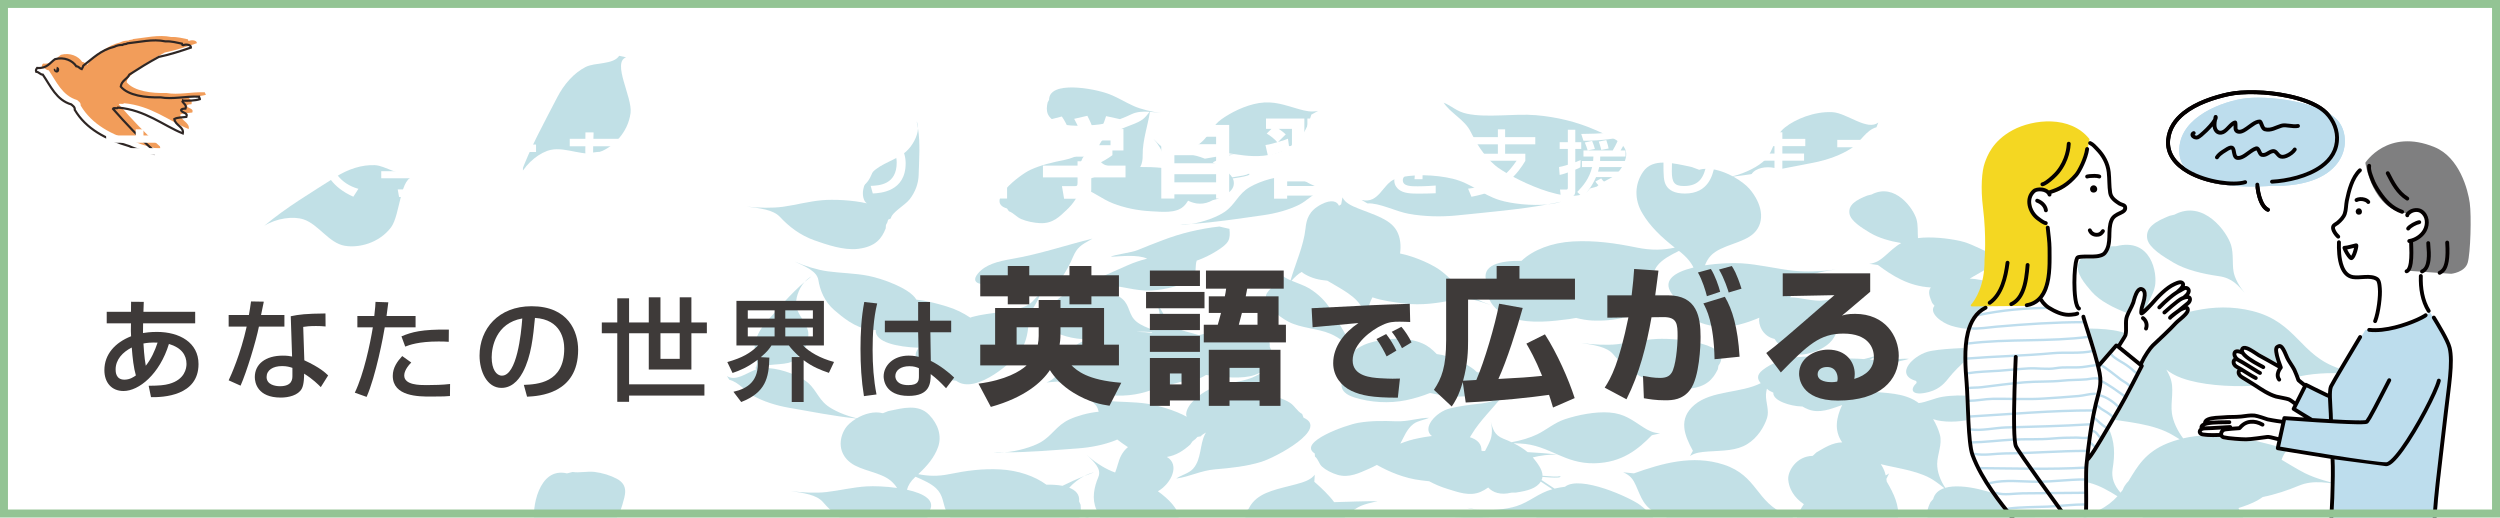
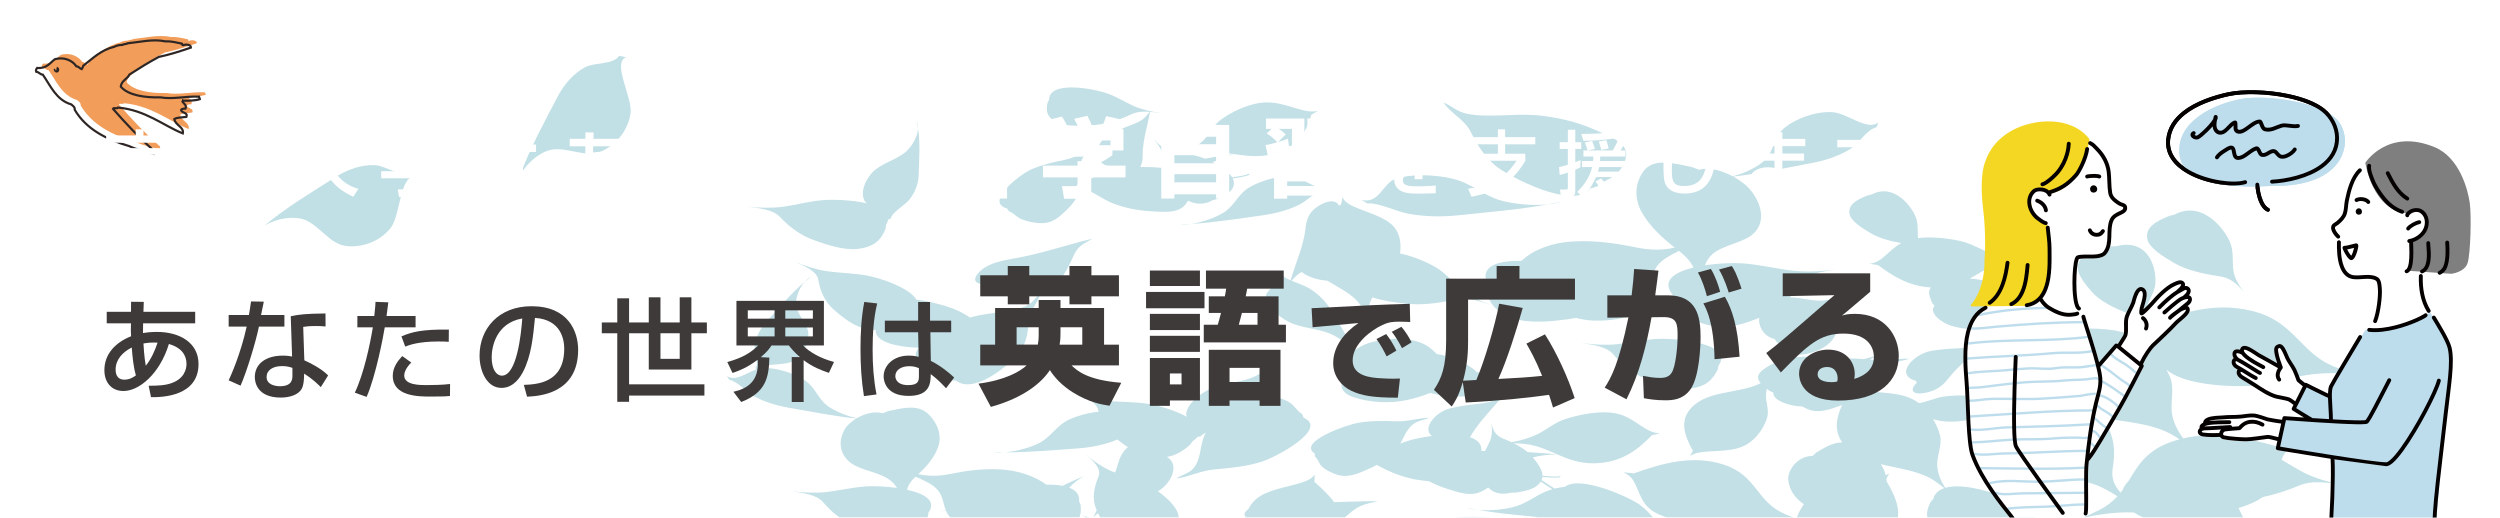
<svg xmlns="http://www.w3.org/2000/svg" viewBox="0 0 314 65">
  <defs>
    <clipPath id="clippath">
      <rect width="314" height="65" style="fill: none;" />
    </clipPath>
    <filter id="drop-shadow-2" filterUnits="userSpaceOnUse">
      <feOffset dx=".438" dy=".438" />
      <feGaussianBlur result="blur" stdDeviation=".438" />
      <feFlood flood-color="#231815" flood-opacity=".4" />
      <feComposite in2="blur" operator="in" />
      <feComposite in="SourceGraphic" />
    </filter>
    <filter id="drop-shadow-3" filterUnits="userSpaceOnUse">
      <feOffset dx=".288" dy=".288" />
      <feGaussianBlur result="blur-2" stdDeviation=".288" />
      <feFlood flood-color="#231815" flood-opacity=".4" />
      <feComposite in2="blur-2" operator="in" />
      <feComposite in="SourceGraphic" />
    </filter>
    <clipPath id="clippath-1">
      <rect width="314" height="65" style="fill: none;" />
    </clipPath>
  </defs>
  <g style="isolation: isolate;">
    <g id="_レイヤー_1" data-name="レイヤー 1">
      <g>
        <g style="mix-blend-mode: multiply;">
-           <rect width="314" height="65" style="fill: #fff;" />
-         </g>
+           </g>
        <path d="m313.766,40.937s-71.328-17.909-125.375-6.516c-57.156,12.048-123.507,13.256-188.391-4.524V0h313.766v40.937Z" style="fill: #83c298; opacity: .65;" />
        <path d="m314,47.704s-67.242-20.009-130.3-15.708c-56.039,3.822-121.273,23.867-183.7,6.087V0h314v47.704Z" style="fill: #93c494; mix-blend-mode: multiply; opacity: .45;" />
      </g>
      <g style="mix-blend-mode: multiply;">
        <rect width="314" height="65" style="fill: #fff;" />
      </g>
      <path d="m38.129,27.557c1.892.63,3.176,2.973,5.168,3.311,1.736.299,4.284-.302,5.811-2.304,1.191-1.565,1.135-6.668,3.019-6.314l-.658-.605c-1.221.619-3.029-.84-4.374-.901-1.617-.073-3.367.475-5.012,1.53-2.94,1.885-6.148,3.774-8.899,6.095,1.575-.986,3.669-1.238,4.944-.812Z" style="fill: #77bac8; opacity: .45;" />
      <path d="m69.2,18.82c1.953-.405,4.239.975,6.132.268,1.651-.613,3.553-2.413,3.868-4.911.244-1.952-2.368-6.336-.56-6.976l-.873-.193c-.745,1.149-3.041.795-4.235,1.417-1.435.749-2.673,2.102-3.565,3.84-1.596,3.106-3.421,6.351-4.634,9.74.867-1.644,2.551-2.913,3.868-3.186Z" style="fill: #77bac8; opacity: .45;" />
      <g style="clip-path: url(#clippath);">
        <g style="opacity: .45;">
          <path d="m236.747,59.341c.039.125.07.246.099.367.147-.073.29-.154.427-.251l-.341.691c.018.115.033.229.045.342.873,1.477,1.612,3.031,1.4,4.534.352-.007.742.026,1.169.107l.697-.02c.73.071,1.414.168,2.019.322-.419-.724-.207-1.51.207-2.357l.335-.39c.189-.713.703-1.144,1.4-1.377-.347-.289-.742-.574-1.059-.806-1.838-1.347-4.494-1.618-6.92-2.207.231.334.41.683.523,1.043Z" style="fill: none;" />
          <path d="m144.654,41.824c.023-.026.045-.051.068-.076-.676-.098-1.333-.124-2.042-.043.123-.002.251-.008.372-.008.534-.001,1.069.052,1.602.128Z" style="fill: none;" />
          <path d="m264.822,53.734c.817,1.729.82,3.341.532,5.106-.203,1.242.216,2.151.984,3.041.093-.117.189-.232.275-.352.132-.385.389-.751.73-1.107,1.095-1.772,2.046-3.599,4.941-4.764.487-.196.981-.354,1.478-.487-.269-.166-.533-.326-.766-.465-2.536-1.54-5.892-1.68-9.021-2.233.35.399.64.82.847,1.26Z" style="fill: none;" />
          <path d="m149.83,19.137c-.23.044-.496.096-.763.152.794.155,1.567.361,2.266.64,1.248-.229,2.499-.434,3.706-.565.009-.002.018-.003.026-.004-1.718-.259-3.419-.582-5.235-.224Z" style="fill: none;" />
          <path d="m190.911,55.702c-.239-.01-.516-.023-.798-.032.655.326,1.259.695,1.754,1.115,1.29.071,2.574.163,3.773.315.012.001.021.003.033.003-1.459-.632-2.866-1.322-4.761-1.401Z" style="fill: none;" />
          <path d="m115.305,16.116c.011-.318-.039-.616-.177-.869.073.282.13.574.177.869Z" style="fill: #77bac8;" />
          <path d="m109.03,34.637c-1.66-.323-3.442-.333-5.093-.563-1.288-.177-2.893-.667-4.104-1.216,1.371.644,2.765,1.201,2.95,2.3.221,1.328.764,2.726,2.031,3.815,1.016.867,2.505,2.133,4.272,2.4.322.049.621.069.909.074-.134,1.569,2.786,2.133,5.402,2.232-.381.476-.544.992-.218,1.566.334.591,1,1.226,1.76,1.635.703.38,1.737.465,2.39.861l.75.069c2.486,1.91,7.498-2.666,8.205-3.872.711-1.218.859-2.455.936-3.747.072-1.191,1.175-2.12,1.363-3.201-.681.481-.853,1.068-1.772,1.466-1.791.776-4.614.779-6.63,1.333-.11.03-.212.07-.32.102-.855-.57-1.827-1.068-2.942-1.399-1.064-.317-2.471-.727-3.819-.855-.811-1.424-4.314-2.66-6.072-3.002Z" style="fill: #77bac8;" />
          <path d="m102.322,30.196c1.488.523,3.67,1.282,5.452,1.06,2.227-.277,2.962-1.301,3.469-2.563l.036-.443c.15-.234.233-.452.266-.656l.345-.165c.124-.773,1.77-1.636,2.365-2.401.713-.916,1.099-1.987,1.129-3.056.054-1.921.218-3.997-.081-5.856-.034,1.025-.745,2.271-1.54,2.957-1.171,1.009-3.143,1.464-4.178,2.567-.9.959-1.579,2.492-.979,3.607.055.101.148.198.265.293-1.872-.434-4.253-.506-5.546-.399-1.722.143-3.35.603-5.0.832-1.286.175-3.065.152-4.525-.026,1.667.224,3.297.364,4.181,1.314,1.069,1.149,2.472,2.28,4.34,2.936Z" style="fill: #77bac8;" />
-           <path d="m69.256,68.958c.873,1.055.643,2.209,1.328,3.206.213-.634-.096-1.197.386-1.832.945-1.24,3.389-2.136,4.707-3.254,1.257-1.068,2.124-2.336,2.49-3.676.301-1.111.873-2.428-.695-3.27-.754-.407-1.827-.745-2.808-.861-.906-.106-1.87.147-2.748.01l-.703.177c-3.654-.869-4.415,4.684-4.08,5.953.335,1.282,1.178,2.402,2.123,3.548Z" style="fill: #77bac8;" />
          <path d="m124.983,35.489l.455.102c.831,2.428,6.511,1.049,7.754-.522.683-.864,1.164-1.845,1.562-2.765.529-1.22.935-1.489,2.461-2.333-3.197.779-6.639,1.953-10.05,2.537-1.855.319-3.402.712-4.344,1.857-1.05,1.275.499,1.581,2.162,1.123Z" style="fill: #77bac8;" />
-           <path d="m133.099,46.429c-.339.674-.686,1.226-1.654,1.61l1.368-.118c3.439,1.295,7.254,2.476,11.198,1.272.729-.222,1.324-.504,1.841-.821.837.059,1.727-.214,2.604-.444l.525-.245c.885.19,1.803-.132,2.501-.594.143.023.285.05.428.067,1.67.203,4.115.495,5.7-.067,1.982-.704,2.183-1.821,2.046-3.121l-.182-.429c.322-2.951-6.335-2.154-8.88-1.44-1.057-.35-2.295-.519-3.152-1.105-1.085-.745-1.36-1.866-2.064-2.732.356,1.235.613,2.115-.417,3.215-.821-.293-1.631-.603-2.202-1.065-1.057-.853-.805-2.029-1.799-2.873-1.158-.981-3.356-1.296-5.17-1.121-.389.038-.85.138-1.298.285,1.317-.527,3.158-.853,4.421-.85,1.974.006,3.716.752,5.726.633,1.751-.104,4.103-.656,5.167-1.622.53-.483.262-1.459.498-2.128.911-.32,1.742-.733,2.511-1.216,1.547-.972,1.745-1.4,1.601-2.775l-1.268-.294c-2.466.274-4.866.854-7.106,1.715-1.143.439-2.147.817-3.169,1.248-.775.328-2.966.561-3.368.839,1.268-.053,3.333-.325,4.582.23-.854.216-1.682.492-2.442.831-2.446,1.089-5.143,2.214-7.319,3.446-1.013.362-1.913.962-1.729,1.642l-.464.293c-.813.844-1.823,1.694-.352,2.622,1.232.78,2.972,1.286,4.762,1.295.044,0,.084-.004.128-.004-.177.063-.354.124-.517.194-2.03.871-2.335,2.189-3.055,3.627Zm11.623-4.681c-.023.025-.045.05-.068.076-.533-.076-1.067-.128-1.602-.128-.121.001-.249.006-.372.008.709-.08,1.367-.054,2.042.043Z" style="fill: #77bac8;" />
          <path d="m126.473,26.178l.243.352c.621.235.944.723,1.557.986.66.285,1.57.475,2.36.512,1.638.08,2.478-.873,3.288-1.615.955-.872,1.568-1.877,1.81-2.908,1.454.464,2.668,1.496,4.052,2.036,1.43.559,3.084.907,4.791.995,1.417.073,3.107.267,4.052-.588.237-.214.442-.472.597-.74.913.452,1.979.568,3.093-.065l.514-.138c1.359-.584,2.371-1.212,2.097-2.353-.019-.081-.06-.16-.098-.24,1.199-.174,1.958-.331,2.077-.482.031-.038.031-.078.002-.115l-.2.049c-.067.108-.899.259-1.946.411-.443-.73-1.577-1.39-2.444-1.875.722-.431,1.752-.849,2.721-1.036-1.207.131-2.458.336-3.706.565-.699-.279-1.471-.486-2.266-.64.267-.056.534-.108.763-.152,1.816-.359,3.517-.035,5.235.224-.009.001-.018.002-.026.004.01-.002.02-.003.03-.004,1.583.238,3.182.422,4.896-.036,3.227-.86,4.14-2.937,4.744-4.933l.836-.458c-.876.166-1.581.004-2.395-.225-1.739-.489-3.14-1.073-5.039-.763-1.728.282-3.503,1.181-4.702,2.036-1.009.719-1.421,1.769-2.203,2.584-.594.616-1.49,1.209-2.452,1.664-.404-.071-.81-.13-1.214-.179-1.355-.163-1.965-.894-2.674-1.626.602.648,1.102,1.482,1.24,2.139.099.471.115.96.156,1.447-.086.029-.172.055-.256.084-.928-.1-1.927-.131-2.792-.121.262-.471.315-.984.308-1.54-.021-1.772.643-3.677.913-5.389.449.035.91.092,1.38.147-1.169-.149-2.5-.474-3.367-.853-1.113-.487-2.101-1.142-3.306-1.579-1.84-.667-7.36-1.658-7.375.769l-.183.335c-.228,1.032-.173,1.93,1.344,2.565,1.214.509,3.19.366,4.542.266,1.698-.126,3.276-.692,4.614-1.336.71-.342,1.489-.376,2.307-.317-.65.864-.919,1.125-2.247,1.631-1.03.391-2.117.836-3.021,1.356-1.639.945-2.096,4.021,1.027,3.908l.221.202c-.011.05-.018.099-.023.147-1.201.283-2.29.691-3.386,1.141-.371.151-.76.254-1.154.337-.007-.961-.307-2.023.143-2.865.287-.534.962-.745,1.402-1.181-1.27.323-2.164,1.063-3.594,1.352-1.548.314-3.02.652-4.345,1.262-1.312.604-5.792,4.037-2.941,4.846Z" style="fill: #77bac8;" />
          <path d="m156.995,23.486c-1.499.858-1.817,2.177-3.147,3.103-.895.626-2.663,1.31-4.233,1.535,2.923-.178,6.084-.684,9.026-1.091,1.645-.229,3.221-.676,4.499-1.3,1.066-.52,2.075-1.714,3.246-1.942l.347-.462c-1.409.825-2.922-1.037-4.357-1.161-1.838-.156-4.074.568-5.38,1.317Z" style="fill: #77bac8;" />
          <path d="m272.971,32.973c1.559.924,3.686,1.424,5.734,1.716,1.693.239,2.407,1.18,3.254,2.116-.718-.827-1.298-1.893-1.429-2.723-.171-1.067.015-2.193-.303-3.278-.481-1.652-3.451-5.799-7.109-3.847l-.652.16c-1.734.694-3.039,1.455-2.767,2.887.218,1.146,2.028,2.229,3.272,2.969Z" style="fill: #77bac8;" />
          <path d="m268.187,42.385c-2.315-1.271-4.918-1.074-7.887-1.158-1.388-.038-2.551-.125-3.598-.743l.67,1.011c-1.16,2.659-2.061,5.51.072,7.936-1.155.091-2.069.616-2.941,1.212-2.108-.38-4.453-.617-6.636-.872-1.325-.155-2.707-.133-3.951.076-.9.151-2.013.68-2.928.781-.075-.055-.143-.114-.222-.167-1.695-1.123-3.792-1.089-6.143-1.298-.029-.003-.057-.006-.086-.008.147-.117.302-.23.437-.353,1.005-.916,1.46-2.321,2.7-3.091.637-.393,1.388-.386,2.091-.648-1.361-.079-2.686.323-4.165.169-.254-.026-.508-.048-.763-.072.421-.193.831-.387,1.19-.6-.691.215-1.307.405-1.915.54-1.089-.08-2.174-.108-3.287.003-.041.004-.09.01-.137.017-1.606-.268-3.125-.412-4.818-.277-1.774.141-3.407.774-4.489,1.641-.781.624-.661,1.152-.233,1.643-2.501,1.271-6.153.899-8.309,2.709-2.112,1.772-1.263,3.862-.213,5.78l-.362.662c.629-.422,1.364-.507,2.252-.568,1.89-.131,3.563-.072,4.963-.945,1.271-.793,2.096-2.136,2.458-3.26.308-.942-.168-1.981-.132-2.937.01-.24.052-.488.117-.74.099.078.194.156.293.234l.515.256c-.087,1.028,2.189,1.703,3.535,1.732.036.001.069-.002.102-.002.245.142.502.273.763.374,1.402.543,2.829-.065,4.082-.492.057-.019.104-.043.161-.064-.733,1.574-1.041,3.187.003,4.694-1.238.024-2.231.683-3.239,1.267l-.458.43c-2.024.026-3.143,1.889-3.077,2.958.065,1.095.72,2.291,1.962,3.104-.407.593-.721,1.221-.933,1.821-.452-.164-.898-.345-1.265-.495-3.852-1.563-3.578-4.901-7.896-6.298-3.9-1.261-7.758-.136-11.245,1.107l-1.361-.138c.954.398,1.283.956,1.594,1.634.67,1.45.924,2.77,2.922,3.672,1.815.819,4.6,1.169,6.858,1.207,1.89.032,3.801-.567,5.659-.749,1.474-.146,3.181-.066,4.695.177-.042.131-.09.264-.122.391-.329,1.185.323,2.474.338,3.666.013.994-.398,2.115-1.05,3.062-.006-.147-.015-.283-.012-.391.008-1.222-.655-2.327-1.675-3.363-1.155-1.171-1.768-1.386-3.915-1.597l-.727.72c-.116,1.59.251,3.205,1.083,4.78.427.804.786,1.509,1.229,2.236.336.553.215,1.961.556,2.272.198-.804.225-2.162,1.377-2.809.523-.293,1.393-.282,1.806-.701.249-.25.285-.662.278-1.029.377-.333.852-.669,1.217-.936,1.839-1.347,4.495-1.618,6.92-2.207-.23.334-.409.684-.523,1.044-.445,1.415-.257,2.7.179,4.091.5,1.592-.398,2.562-1.654,3.928,1.409-.828,2.483-2.07,4.259-2.652.792-.261,1.642-.327,2.5-.36.016.339,0,.677-.044.995.06-.341.111-.678.194-1.001,1.139-.04,2.285-.036,3.322-.358,1.831-.565,2.91-1.819,3.26-3.071,1.256.694,2.578,1.266,4.211,1.676,2.076.521,4.463.453,6.469-.085,2.393-.637,1.846-1.923,1.528-3.143l-.32-.478c1.064-1.093-.79-2.7-2.237-3.249-.075-.027-.153-.048-.228-.075.389-.111.772-.228,1.143-.352,1.222-.412,2.425-.228,3.673.047.048.102.092.205.162.309-.045-.101-.075-.198-.114-.298.298.067.605.137.912.207-.308-.073-.619-.16-.93-.252-.066-.17-.14-.341-.194-.508.008.156.062.322.137.491-1.085-.331-2.151-.767-2.877-1.208-1.22-.743-2.231-1.675-3.577-2.369-1.54-.791-5.56-2.068-7.818-1.411-.631-.935-1.028-2.033-1.017-3.01.013-1.192.668-2.482.339-3.666-.171-.623-.458-1.3-.852-1.952,1.28.458,3.244.363,4.561.071,1.522-.34,2.399-1.251,3.828-1.674.813-.239,2.097-.386,3.239-.343-.264.183-.523.371-.784.553l-.49.568c-2.512.184-3.562,2.585-3.281,3.912.38,1.805,2.085,3.763,4.908,4.435,2.429.58,5.097-.177,7.57.455,1.393.357,2.515,1.031,3.604,1.712-.593.65-1.319,1.25-2.333,1.752-.736.363-1.729.874-2.596,1.15,2.066-.603,4.719-.956,6.992-.869,1.256.815,3.132,1.414,4.537,1.858,2.39.755,5.216.869,7.839.75,2.157-.096,3.541.861,5.079,1.788-1.323-.826-2.614-1.966-3.239-2.928-.422-.648-.736-1.338-1.08-2.023.873-.266,1.685-.576,2.357-.944.257-.142.484-.29.691-.441,1.623-.326,3.164-.851,4.561-1.432,1.815-.758,3.763-.345,5.826-.014-1.791-.31-3.807-.905-5.096-1.553-1.012-.51-1.939-1.113-2.92-1.68.251-.721.608-1.328,1.576-1.821l-1.669.273c-3.942-1.111-8.209-2.086-12.274-1.141-.743-1.001-1.269-2.124-1.412-3.158-.2-1.484.371-3.138-.254-4.588-.122-.287-.275-.586-.442-.885.493.401,1.103.758,1.91,1.053,2.408.883,5.941,1.112,8.755.991,2.36-.101,4.63-.988,6.902-1.354,2.21-.355,4.918-.323,7.124.025-.93-.169-2.058-.553-2.886-.823-5.082-1.657-5.354-5.833-10.989-7.25-5.053-1.271-9.624.39-13.718,2.185-.101-.73-.062-1.495.143-2.092.36-1.049,1.086-2.083,1.319-3.175.349-1.667-.449-6.194-4.878-5.06l-.699.021c-1.989.32-3.601.784-4.041,2.2-.353,1.131.841,2.518,1.657,3.465,1.028,1.19,2.805,2.083,4.612,2.763,1.137.427,1.532,1.129,1.809,1.906l-1.71-.07c.864.291,1.372.698,1.773,1.189-.23.074-.461.137-.685.175-.102-.063-.2-.133-.308-.191Zm-22.198,24.762c-.469.353-.876.747-1.322,1.117.095-.42.098-.832-.075-1.203-.033-.07-.081-.127-.12-.193.47.127.987.216,1.517.279Zm-2.845-6.642c.318.232.712.516,1.059.806-.696.233-1.211.664-1.4,1.377l-.335.39c-.413.847-.625,1.633-.207,2.357-.604-.154-1.289-.251-2.019-.322l-.697.02c-.427-.081-.816-.114-1.169-.107.212-1.503-.526-3.057-1.4-4.534-.013-.113-.028-.227-.045-.342l.341-.691c-.137.097-.281.178-.427.251-.03-.122-.06-.243-.099-.367-.113-.36-.292-.71-.523-1.043,2.426.589,5.082.86,6.92,2.207Zm29.851-5.799c.233.14.497.299.766.465-.497.133-.99.29-1.478.487-2.894,1.164-3.846,2.992-4.941,4.764-.341.356-.598.722-.73,1.107-.086.12-.182.235-.275.352-.768-.89-1.187-1.799-.984-3.041.288-1.764.285-3.377-.532-5.106-.207-.44-.497-.861-.847-1.26,3.128.553,6.485.693,9.021,2.233Z" style="fill: #77bac8;" />
          <path d="m184.663,16.458c.777,1.538,1.612,2.997,3.115,4.309,1.491,1.301,9.949,5.737,11.929,2.905l.869-.244c.576-.616,1.771-.94,2.421-1.548.696-.656,1.16-1.562,1.25-2.345.191-1.624-2.157-2.456-3.98-3.257-2.202-.967-4.74-1.588-7.343-1.811-2.721-.234-6.12.365-8.688-.185-1.316-.283-1.835-.953-2.91-1.386.798,1.26,2.622,2.142,3.338,3.56Z" style="fill: #77bac8;" />
          <path d="m194.389,25.672c.625-.062,1.2-.171,1.66-.337-.536.123-1.091.233-1.66.337Z" style="fill: #77bac8;" />
          <path d="m206.369,21.581c-1.029,1.503-1.144,3.406-.107,5.177.966,1.649,2.369,2.993,4.09,4.345-1.435.304-2.878.378-4.815-.019-2.738-.56-5.247-.904-7.979-.758-2.69.145-5.022,1.083-6.436,2.416-.006.006-.012.012-.018.018-2.782-.042-5.126.559-4.388,2.683l-.092.548c.237,1.661.83,3.09,3.469,3.991,2.115.721,5.013.352,6.993.094.295-.038.583-.088.865-.145.708.179,1.405.293,1.977.323,2.83.144,5.96-.52,7.151-2.169.251-.346.375-.719.438-1.104.412.027.834.062,1.256.092-.403-.034-.82-.081-1.248-.14.182-1.183-.189-2.487.634-3.561.601-.777,1.645-1.333,2.718-1.859.935.721,1.488,1.394,1.827,2.086-2.467.597-4.202,1.732-2.419,3.673l.212.565c1.093,1.598,2.376,2.885,5.189,3.175,1.846.191,3.764-.471,5.281-1.106-.156.854.41,2.341,1.918,2.661l.283.407c.976.874,1.905,1.865,3.749,1.475,1.548-.328,2.858-1.076,3.45-2.095.601-1.035.683-2.068.588-3.222-.11-1.32.766-1.937,1.994-2.806-1.252.426-2.316,1.229-3.812,1.406-1.424.17-2.894-.377-4.306-.386.487-.547.889-1.132,1.228-1.719.704-1.234,2.617-1.464,4.548-1.796-1.7.269-3.838.348-5.458.158-2.092-.241-4.244-.782-6.39-.916-1.144-.072-2.923-.012-4.613.246.166-.436.389-.852.743-1.219,1.293-1.354,4.096-1.531,5.413-2.822,1.523-1.501.933-3.79-.532-5.518-.426-.505-1.186-1.094-2.078-1.581,3.308-.375,6.737-1.108,9.969-1.724,1.894-.362,3.616-1.004,4.902-1.853,1.072-.71,1.802-2.277,3.121-2.619l.23-.603c-1.36,1.114-3.967-1.197-5.754-1.292-2.29-.123-4.691.9-5.963,1.911-1.456,1.162-1.295,2.858-2.52,4.098-.76.77-2.392,1.634-4.054,2.045-1.334-.715-2.946-1.193-4.202-.814l-.934-.351c-2.381-.497-4.891-1.187-6.117.605Z" style="fill: #77bac8;" />
          <path d="m176.92,26.851c1.935.351,4.095.413,6.169.196,3.725-.388,7.772-.725,11.3-1.375-1.992.201-4.548-.076-6.05-.541-2.219-.689-3.541-2.127-5.907-2.688-2.061-.487-5.18-.674-7.202.044-1.58.564-1.99,3.168-4.224,2.623l.736.435c1.526-.077,3.566,1.014,5.179,1.306Z" style="fill: #77bac8;" />
          <path d="m149.615,28.123c-.475.029-.945.052-1.405.06.424.039.905.011,1.405-.06Z" style="fill: #77bac8;" />
          <path d="m215.761,46.375l.072-.441c2.019-2.751-5.058-3.497-7.696-3.363-1.728.088-3.394.494-5.06.668-1.292.134-3.063.054-4.504-.171,1.644.276,3.254.47,4.058,1.446.976,1.183,2.286,2.356,4.098,3.072,1.444.57,3.565,1.401,5.359,1.237,2.249-.206,3.065-1.204,3.673-2.448Z" style="fill: #77bac8;" />
          <path d="m241.772,49.348c1.564-.287,2.297-.996,2.982-1.868,1.262-1.606,3.26-3.135,4.732-4.602-1.287.626-1.681.785-3.272.855-1.199.052-2.488.134-3.661.338-2.138.37-4.74,2.979-1.879,3.779l.057.243c-.831.756-.699,1.576,1.041,1.255Z" style="fill: #77bac8;" />
          <path d="m234.884,29.243c1.071.647,2.485,1.04,3.909,1.29-.811.444-1.385,1.05-2.105,1.667-.533.455-1.017.815-1.908.947l1.082.136c1.807,1.345,3.865,2.669,6.651,2.82-.448.561-.101,1.257.158,1.932l.3.367c-.748.914.882,2.126,2.091,2.508,1.642.519,3.885.645,5.461-.066,1.355-.611,1.675-1.78,3.091-2.387,1.325-.569,3.11-.571,4.563-.883-1.988.037-3.406.067-4.973-.768-1.37-.729-2.718-1.306-4.453-1.651-.443-.087-.898-.14-1.354-.165,1.357-.735,2.524-1.63,4.214-2.062.245-.05.499-.102.768-.158.036-.005.073-.015.111-.02.58-.082,1.38-.202,2.001-.209-.272-.003-.556-.023-.84-.042.188-.041.37-.08.564-.123,1.131-.245,2.106-.456,2.429-.494l-.039-.14c-.341.039-1.274.244-2.459.499-.295.065-.637.139-.996.216-1.082-.11-2.18-.327-3.078-.643-1.31-.464-2.485-1.249-3.921-1.559-1.573-.338-3.595-.551-5.252-.351-.065-.777.033-1.582-.186-2.363-.368-1.325-2.7-4.654-5.646-3.109l-.523.125c-1.394.549-2.444,1.152-2.244,2.299.158.917,1.597,1.792,2.584,2.388Z" style="fill: #77bac8;" />
          <path d="m126.191,56.812c-.47-.003-.933-.012-1.387-.033.41.065.886.069,1.387.033Z" style="fill: #77bac8;" />
-           <path d="m136.181,59.79c.408-.166.819-.324,1.229-.467-.413.09-.83.254-1.229.467Z" style="fill: #77bac8;" />
          <path d="m185.638,64.041c-.46-.081-.912-.167-1.349-.264.377.133.842.217,1.349.264Z" style="fill: #77bac8;" />
          <path d="m160.388,45.017c.19-.294.313-.585.326-.853-.091.281-.203.566-.326.853Z" style="fill: #77bac8;" />
          <path d="m101.061,35.413c.285-.244.574-.481.871-.705-.331.175-.62.421-.871.705Z" style="fill: #77bac8;" />
          <path d="m79.129,100.581c-1.049-.841-2.316-1.252-3.724-1.525.122-.693.424-1.375.811-1.846.912-1.112,2.751-1.754,3.506-2.945.659-1.036.962-2.618.097-3.663-.678-.813-3.947-1.076-3.214-2.199l-.562.365c.066.777-1.352,1.789-1.753,2.603-.485.977-.607,2.071-.376,3.131.315,1.458.592,3.01,1.04,4.471-1.018-.175-2.103-.296-3.23-.466-1.354-.203-2.47-.425-3.316-1.156l.359,1.073m78.846,3.656c-.045-.032-.098-.068-.147-.101.006-.004.011-.008.015-.012l1.354-.17c-1.114-.165-1.722-.615-2.384-1.183-.902-.772-1.621-1.529-2.632-2.085,1.779-.314,3.546-.804,4.885-1.613.392-.236.838-.511,1.273-.807,1.578-.364,2.258-1.241,2.776-2.301l.07-.442c.6-.817.393-1.456-.257-1.949.241.028.484.053.728.073,1.76.141,3.857.444,5.111-.59.233-.191.437-.417.621-.653.041-.01.084-.017.123-.028.396-.106.832-.279,1.25-.497-.147.14-.29.285-.431.436-1.811,1.928-4.523,3.715-6.569,5.458,1.692-.705,2.209-.879,4.201-.872,1.503.005,3.12-.022,4.614-.206,2.718-.335,6.347-3.433,2.893-4.6l-.033-.306c1.144-.893,1.101-1.922-1.115-1.626-.886.118-1.573.355-2.157.669.419-.48.588-1.003.251-1.483l.073-.078c1.181-.27,2.527-.761,3.511-.652l.638-.311c-1.845.329-1.863-1.766-3.056-2.289-.546-.24-1.219-.391-1.935-.476-.855-.29-1.795-.496-2.766-.596,1.135-.723,1.575-1.671,2.125-2.7,1.995,1.355,4.348,2.415,7.456,2.353-.451.374-.899.745-1.252,1.13.759-.447,1.428-.837,2.131-1.147,1.349.918,2.869,1.486,5.136,1.158,1.108-.161,2.135-.634,3.044-1.202,1.439.568,3.484,1.348,5.235,1.188,2.248-.206,3.066-1.203,3.671-2.447l.072-.442c1.127-1.534-.578-2.444-2.761-2.927.511-.995-.199-1.604-1.204-2.115.39-1.222,2.035-1.877,3.662-2.624-1.524.675-3.535,1.274-5.144,1.486-.252.033-.507.062-.763.089-.6-.81-2.425-1.13-3.923-1.111.838-.752,1.185-1.714,1.142-2.644,1.602.169,3.571.099,4.863-.455.768-.33,1.071-1.302,1.669-1.873,1.03-.091,2.04-.288,3.03-.563,1.993-.554,2.419-.909,3.062-2.225l-1.019-.564c-2.457-.305-5.024-.312-7.601-.018-1.314.15-2.466.273-3.664.443-.908.13-3.083-.151-3.616.017,1.212.24,3.293.457,4.147,1.258-.92.006-1.847.076-2.748.219-.833.133-1.686.264-2.544.398l-.567-.313c-1.213-.397-2.44-.87-3.647-.687.1-.411.109-.814.053-1.209.289-.234.573-.469.842-.701,1.182-1.018,1.713-1.177,3.614-1.617-1.736-.001-3.587.078-5.45.127-.661-.896-1.563-1.75-2.494-2.564l.058-.877c-.514.649-1.345.921-2.37,1.196-2.189.589-4.226.901-5.404,2.267-.231.266-.413.562-.571.87-.521.366-.584.675-.352.905-.256.9-.289,1.857-.174,2.69.064.454.272.9.53,1.341-1.146-.11-2.299-.242-3.348-.214-.078.001-.155.007-.234.01-.082-.255-.198-.491-.339-.684-.668-.911-1.852-1.772-3.307-2.253-.474-.263-.984-.504-1.515-.695.034-1.102-1.32-2.437-2.619-3.36,1.706-.982,2.794-3.338,1.131-4.31,1.222-.211,2.102-.813,2.935-1.56l.284-.404c.273-.185.473-.37.619-.553l.416-.075c.139-.174.369-.331.653-.478-.039.07-.083.138-.119.208-.682,1.328-.428,3.114-1.478,4.319-.539.618-1.442.78-2.133,1.254,1.675-.217,3.03-1,4.889-1.157,2.016-.166,3.944-.375,5.786-.938,1.827-.558,8.536-4.148,5.312-5.547l-.177-.468c-.679-.376-.909-1.021-1.568-1.433-.712-.443-1.767-.804-2.725-.963-.553-.091-1.058-.072-1.525.015.983-1.515,2.013-3.088,2.656-4.595-.61.949-1.977,1.949-3.106,2.407-1.663.676-3.761.651-5.349,1.444-1.383.691-2.883,1.967-2.951,3.144-.006.107.026.219.082.334-1.503-.833-3.686-1.442-4.953-1.637-1.688-.259-3.467-.2-5.137-.363-1.3-.129-2.945-.555-4.207-1.054,1.43.588,2.871,1.091,3.158,2.178.022.08.048.16.072.241-1.35.131-2.727.53-3.686.973-1.631.755-2.162,2.045-3.637,2.879-1,.566-2.88,1.13-4.484,1.247,2.941.018,6.175-.277,9.179-.49,1.671-.118,3.313-.461,4.684-.996.09-.035.18-.08.271-.123.388.293.842.632,1.343.958-.735.612-1.044,1.354-1.273,2.19-.09.331-.206.664-.332.998-.14-.054-.288-.104-.424-.161-1.102-.46-2.323-1.282-3.145-2.07.918.913,1.904,1.75,1.455,2.817-.542,1.29-.825,2.719-.256,4.024.018.04.039.085.057.127-.143.289-.281.574-.405.857.213-.189.396-.346.571-.49.161.345.353.714.586,1.075-.854-.273-1.69-.571-2.537-.767,1.987.951,3.406,1.626,3.913,3.215.445,1.392,1.051,2.624,2.322,3.819.324.305.703.583,1.12.835-2.596.051-5.21.453-7.726-.338-.06-.019-.13-.041-.194-.061.002-.004.005-.008.008-.013l1.167-.468c-1.132.1-1.955-.182-2.893-.562-1.279-.513-2.378-1.058-3.634-1.345,1.483-.697,2.856-1.558,3.648-2.619.233-.31.494-.668.733-1.044,1.268-.699,1.408-1.672,1.292-2.78l-.185-.429c.095-.863-.421-1.397-1.245-1.715.501-.545,1.166-1.085,1.887-1.468-.914.369-1.824.787-2.726,1.227-.611-.114-1.312-.153-2.034-.144-.008-.005-.014-.012-.022-.017-1.424-1.043-3.516-1.778-5.747-1.895-2.264-.117-4.25.15-6.376.586-1.507.31-2.702.251-3.937.011,1.139-1.057,2.021-2.107,2.484-3.396.498-1.385.026-2.874-1.115-4.051-1.357-1.404-3.273-.865-5.125-.479l-.693.273c-1.1-.295-2.32.074-3.269.63-1.444-.322-2.954-.995-3.732-1.599-1.248-.972-1.451-2.299-2.874-3.209-1.24-.792-3.408-1.594-5.257-1.499-.132.006-.266.031-.402.063.653-.686,3.161-.359,4.115-.873,1.417-.762,2.065-2.301,2.067-3.418,0-1.283-1.328-2.314-1.521-3.564-.129-.843.256-2.132,1.043-3.023-1.748,1.498-3.276,3.325-4.771,4.987-.834.928-1.367,1.972-1.493,2.993-.106.849.61,2.127.093,2.832l.112.172c-1.249.444-2.588,1.56-3.695.838l.307.472c1.149.268,2.056,1.495,3.073,2.05,1.22.667,2.759,1.171,4.379,1.455,2.767.485,5.718,1.062,8.499,1.357-.632.381-1.138.842-1.387,1.236-.856,1.351-.883,3.141.661,4.317,1.333,1.012,3.658,1.153,4.989,2.214.36.287.626.612.849.954-1.435-.204-2.902-.252-3.823-.197-1.729.102-3.381.523-5.046.712-1.285.146-3.044.083-4.485-.127,1.641.26,3.246.443,4.067,1.407,1.002,1.174,2.339,2.336,4.168,3.036,1.458.556,3.594,1.367,5.388,1.188,2.24-.226,3.036-1.231,3.615-2.48l.061-.442c1.072-1.514-.565-2.403-2.698-2.873.14-.542.45-1.07,1.071-1.633.981.414,1.944.848,2.59,1.457.889.84.844,1.861,1.228,2.786-.336.045-.667.081-.988.107.338-.023.673-.049,1.005-.07.129.302.303.594.576.865,1.246,1.235,3.765,1.761,5.984,1.706-.249.666-.47,1.38-1.054,1.739l.009.186c-1.418.13-3.298.867-3.923-.06l.02.511c.773.429,1.008,1.446,1.438,2.207-.211.101-.417.202-.61.305-1.455.769-2.272,2.02-3.474,2.934-.821.622-1.94,1.191-3.119,1.627-.48.012-.936.023-1.331.032-1.117.028-2.058.049-2.665.079l-.17-.33c1.19-1.706-3.434-2.584-6.655-2.856,2.054-.273,2.826-1.242,3.381-2.444l.062-.442c1.959-2.768-5.135-3.45-7.769-3.293-1.728.103-3.382.525-5.045.713-1.289.147-3.053.084-4.497-.128,1.644.261,3.255.442,4.078,1.407,1,1.174,2.338,2.336,4.167,3.036.947.362,2.18.827,3.421,1.062-.096.002-.185.005-.261.011-2.034.138-3.845.606-5.697,1.139-1.71.491-3.513.279-5.117.656.92.16,1.767.032,2.665.295-.681.063-1.371.361-2.026.788-1.04-.943-3.016-1.705-4.509-1.708-1.522-.003-3.119.164-4.591.347-1.899.236-2.493.137-4.236-.319.683-.491,1.449-.874,2.559-.933,2.093-.114,4.303-.428,6.045-1.213,1.387-.625,3.411-1.546,3.868-2.662.315-.773.1-1.379-.413-1.911.016.002.032.004.047.006-.016-.002-.032-.004-.048-.008-.415-.429-1.017-.811-1.718-1.184l-.613-.214c-3.211-2.246-7.032,1.611-7.86,3.207-.542,1.047-.595,2.179-.987,3.224-.308.812-1.112,1.82-1.999,2.579.363-.299.714-.596,1.084-.866,2.505,1.445,5.633,2.862,7.946,4.516.602.432,1.2.812,1.876,1.101-.032.069-.059.135-.076.19-.156.477-.23.95-.249,1.422-1.402.064-2.83.299-4.141.696-2.72.824-5.707,1.653-8.189,2.651,1.458-.433,3.515-.581,4.829-.435,1.944.215,3.466,1.133,5.481,1.228.61.03,1.306.009,2.01-.061-.178.532-.369,1.053-.332,1.588.556-.543.585-1.139,1.393-1.621.118-.07.254-.129.383-.192.719-.157,1.377-.379,1.893-.674,1.341-.364,2.82-.646,3.955-1.1,1.776-.71,3.301-1.697,4.4-2.865.431-.459.943-.948,1.257-1.458,1.125.407,2.344.716,3.62.905,1.73.257,3.765.696,5.181-.25.682-.455,1.278-1.114,1.516-1.73.216-.553-.098-1.158.128-1.694.61-.029,1.564-.052,2.625-.076.263-.006.52-.013.773-.019-.325.106-.651.206-.974.289.732-.171,1.746-.257,2.482-.326.043-.004.084-.003.127-.007.366-.011.716-.022,1.048-.036,2.264.029,4.253.737,6.348,1.206-.517.159-1.009.351-1.464.579-1.783.896-2.945,1.953-4.031,3.194-1.24,1.42-2.914,1.789-5.265,2.313,1.921-.052,4.003-.557,5.951-.271,1.348.198,2.328.799,3.396,1.289-.704-.199-1.4-.441-2.003-.699,1.387.618,2.787,1.154,3.009,2.242.077.38.188.767.328,1.149-.004.005-.005.012-.009.017-.436.649-1.308.871-1.919,1.389.798-.161,1.498-.451,2.218-.737.352.707.848,1.383,1.559,1.964,1.046.851,2.581,2.095,4.358,2.335,2.218.3,3.528-.456,4.774-1.491.342.179.675.359.995.545.614.357,1.22.67,1.872.908.807,1.173,2.676,2.028,4.545,2.389-.022.06-.04.119-.055.174-.27.976-.138,1.984-.22,2.955-2.071-.251-4.603.017-6.575.44-1.792.386-3.262,1.368-4.901,1.948-1.117.393-2.485.669-3.83.808-.456-.098-.888-.192-1.261-.273-1.057-.229-1.948-.422-2.531-.533l.027-.347c1.149-.733.486-1.635-.817-2.461.515-.222,1.018-.467,1.505-.75,1.65-.959,2.598-2.356,2.716-3.735.138-1.611-1.837-1.886-3.675-2.227-1.453-.874-3.615-1.539-4.876-1.763-1.671-.298-3.452-.281-5.112-.484-1.285-.156-2.894-.617-4.123-1.142,1.385.617,2.787,1.153,3.01,2.242.229,1.121.696,2.288,1.629,3.27-.28.472-.425.97-.354,1.48.024.166.074.326.142.482-.943-.021-1.892.002-2.858.038-1.874.069-3.437-.539-5.146-.554.822.384,1.757.437,2.467.979,1.388,1.058,1.663,2.842,2.724,4.065.328.378.716.733,1.132,1.077.046.188.078.377.074.568m55.478,2.039c.107-.321.148-.631.121-.893-.158-1.454-1.363-3.071-3.562-3.702-1.085-.31-2.267-.275-3.443-.296-.974-.4-2.039-.71-3.238-.889-.042.082-.071.179-.093.283-1.378-.617-2.384-1.598-3.613-2.278,1.319,1.341,2.262,2.293,1.837,3.893-.37,1.401-.499,2.689.013,4.094m43.162-1.478c.859.219,1.744.356,2.562.281,2.246-.206,3.063-1.203,3.673-2.447l.072-.442c1.209-1.647-.844-2.574-3.251-3.026,1.773-.839,4.01-1.455,5.443-2.517,1.259-.932,2.498-2.134,3.27-3.362.646.128,1.312.294,2.048.481-.562-.286-1.209-.535-1.857-.789.257-.464.446-.928.529-1.381.359-1.932-1.357-3.191-2.91-4.799-.73-.751-1.265-1.411-1.05-2.31l-.94.92c-1.351.288-2.712.604-4.004.985-.955-.156-1.956-.202-2.886-.138-.67.046-1.507.231-2.258.516.308-1.783.243-3.743.257-5.568.009-1.069-.338-2.146-1.017-3.072-.326-.445-.993-.928-1.523-1.406.71-.363,1.213-.589,1.802-.734.051.109.12.224.218.353.526.68,1.277,1.101,2.173,1.404.558.74,1.192,1.461,1.627,2.225-.316.193-.66.376-1.055.536-.627.255-1.478.614-2.201.792,1.106-.246,2.394-.395,3.651-.425.114.372.165.757.12,1.164-.057.471-.114,1.119-.321,1.595.453-.911,1.281-1.879,2.289-2.645.906.686,2.285,1.238,3.328,1.647,1.816.715,4.053.941,6.153.971,1.732.026,2.721.857,3.841,1.671-.958-.721-1.854-1.694-2.237-2.491-.261-.537-.428-1.1-.625-1.663.727-.171,1.411-.379,1.989-.639,1.998-.902,2.255-2.223,2.918-3.672.314-.678.643-1.235,1.597-1.635l-1.364.139c-2.53-.902-5.257-1.738-8.054-1.647-.029-.484-.2-.912-.487-1.305.015-.252.031-.522.027-.805.212.017.422.035.625.069,1.074.177,1.546.694,2.444,1-.751-.976-2.279-1.615-2.979-2.721-.757-1.2-1.553-2.334-2.871-3.328-1.214-.918-7.504-3.791-9.428-2.288-.468.059-.909.138-1.309.232-.373-.252-.841-.558-1.361-.899-.09-.057-.182-.119-.276-.181.022-.05.052-.093.071-.146.026-.08.036-.164.044-.247,1.209.109,2.013.139,2.211.025.051-.029.072-.067.066-.106h-.216c-.122.086-.985.037-2.048-.059,0-.784-.686-1.658-1.223-2.308.914-.237,2.113-.392,3.121-.347-1.199-.152-2.483-.244-3.773-.315-.495-.42-1.099-.789-1.754-1.115.283.009.559.021.798.032,1.895.079,3.303.769,4.761,1.401-.012-.001-.021-.002-.033-.003.015.002.025.004.038.006,1.344.583,2.73,1.117,4.588,1.081,3.495-.069,5.521-1.8,7.214-3.524l1.038-.237c-.909-.046-1.478-.356-2.108-.756-1.346-.852-2.325-1.718-4.271-1.861-1.774-.131-3.938.305-5.542.829-1.346.441-2.324,1.328-3.513,1.91-.904.441-2.076.788-3.234.993-.334-.158-.679-.305-1.027-.442-1.173-.462-1.329-1.285-1.579-2.13.197.742.193,1.637-.048,2.281-.175.463-.435.922-.671,1.387-.096.007-.191.012-.287.021-.056-.021-.112-.041-.167-.061.039-.864-.538-1.393-1.448-1.684.081-.121.159-.245.233-.373.983-1.658,2.679-3.287,3.897-4.823.401.134.798.295,1.204.453-1.006-.405-2.066-1.013-2.664-1.565-.489-.454-.897-.958-1.355-1.443.736-.039,1.516-.035,2.39-.026-.879-.179-1.853-.268-2.813-.39-.134-.124-.265-.25-.415-.367-.822-.638-2.862-1.7-4.638-1.91-.499-.503-1.013-.992-1.793-1.334-1.985-.871-4.789-.688-6.827-.022-.597.194-1.273.557-1.81.992-.72-1.733-1.895-3.546-2.91-5.251-.596-1-1.528-1.925-2.684-2.636-.557-.341-1.452-.64-2.217-.964.458-.503.8-.828,1.267-1.098.109.091.238.183.404.279.876.515,1.812.736,2.822.817,1.731,1.04,3.679,1.956,4.422,3.52.215.453.529,1.07.604,1.56-.093-.954.134-2.045.641-2.99,1.233.434,2.832.635,4.036.78,2.099.254,4.312-.044,6.292-.496,1.633-.371,3.027.181,4.53.686-1.301-.455-2.687-1.158-3.498-1.816-1.041-.845-1.832-1.859-3.012-2.67-.918-.63-2.934-1.588-4.88-1.991.139-.987.053-2.008-.415-2.845-.827-1.465-2.759-1.98-4.772-2.781-.944-.375-1.699-.725-2.046-1.418l-.16.871c-.094.059-.188.121-.283.181-.218-.579-.964-.819-2.182-.195-1.583.812-1.89,1.852-2.019,3.069-.227,2.147-1.276,4.413-1.873,6.485-.514-.225-.955-.464-1.162-.74l-.769-.151c1.491.765-1.186,1.988-1.167,2.91.023,1.177,1.479,2.475,2.836,3.186,1.558.817,3.656.822,5.293,1.524,1.021.436,2.214,1.328,2.851,2.213-.783.65-1.251,1.458-.686,2.125l-.363.463c-.436,1.207-1.103,2.469,1.221,3.198,1.952.612,4.329.775,6.454.333,1.106-.23,2.084-.538,3.006-.906.592.133,1.194.232,1.702.315,1.657.268,3.448.1,5.064-.196.855-.158,1.603-.013,2.336.229-1.098.659-1.497.842-3.024,1.012-1.181.132-2.449.299-3.586.579-1.75.431-3.556,2.481-2.255,3.466-1.142.142-2.189.359-2.862.564-.383.116-.75.25-1.109.393.478-.859.81-1.829,1.645-2.468.57-.433,1.319-.475,1.977-.783-1.37.013-2.62.499-4.118.443-1.623-.059-3.188-.08-4.768.189-1.566.265-7.687,2.449-5.482,3.854l.029.384c.447.361.474.89.897,1.274.455.417,1.197.8,1.913,1.015,1.485.448,2.806-.25,3.981-.757.342-.147.669-.309.981-.48.004.002.007.004.011.005,1.576.882,3.465,1.678,5.561,1.933.308.038.65.077,1.002.116.703.38,1.477.71,2.32.967,1.282.392,2.75.957,4.114.374.344-.146.682-.341.979-.557.597.63,1.524.983,2.921.646l.557-.011c1.423-.21,2.604-.519,3.122-1.379.057.038.112.074.17.111.476.312.92.604,1.286.849-1.773.487-2.811,1.586-4.519,2.129-1.192.38-3.224.616-4.818.468,2.296.405,4.851.645,7.327.877-.002.026-.009.054-.009.081-.007,1.305,1.94,1.884,3.467,2.458.672.253,1.376.467,2.103.641-1.428,1.871-3.571,3.671-5.231,5.398-.351-.327-.628-.65-.663-.956l-.635-.316c.96,1.053-2.228,1.586-2.732,2.45-.644,1.105-.017,2.649.848,3.621.994,1.118,2.949,1.601,4.081,2.628.708.639,1.317,1.745,1.412,2.714-1.1.429-1.991,1.076-1.838,1.829l-.602.35c-1.087,1.027-2.423,2.053-.666,3.263.303.208.637.398.987.576.147,2.13,2.068,3.97,2.74,6.003-.139.002-.272.005-.394.012-1.73.088-3.392.494-5.061.668-1.295.135-3.069.055-4.51-.172,1.645.278,3.259.471,4.064,1.448.832,1.01,1.917,2.011,3.343,2.73-1.395-.19-2.873-.172-4.251.1-.905.179-1.724.412-2.495.685-1.226-.573-2.539-.951-3.954-1.073.039.902.437,1.671,1.029,2.374-.05.026-.099.05-.15.076-.517.277-1.026.474-1.537.619.812-1.691.221-3.565-.522-5.336l.548-.804c-.846.488-1.776.552-2.889.576-2.374.05-4.452-.122-6.323.884-1.701.913-2.924,2.539-3.544,3.918m36.772-2.196l-.057-.168c-.081.007-.143.036-.186.082m21.366,3.783c.691-.56,1.328-1.121,1.885-1.678.227-.127.445-.26.652-.401.733-.504.921-.976.823-1.43.334-.579.526-1.146.499-1.694-.383.237-.756.462-1.131.685-.263-.277-.568-.55-.856-.824l-.448-.26c1.005-2.059,1.968-4.25,3.41-6.157.825-1.09,1.408-2.103,1.154-3.223.09-.527.045-1.052-.218-1.502-.502-.864-3.691-1.397-2.731-2.451l-.634.316c-.096.775-1.708,1.663-2.273,2.436-.137.186-.251.384-.362.582-3.125.162-4.788,3.662-3.67,5.375.512.788,1.199,1.56,1.923,2.295-.32-.065-.631-.11-.909-.129-2.281-.156-5.001.312-6.362,1.577-1.172,1.088-.756,2.549-2.001,3.649-.903.796-2.356,1.272-3.66,1.8.481-1.439,1.872-4.149.152-4.721-2.757-.917-1.752,3.924-1.812,4.775m51.639-.019c-.957-1.017-1.95-1.833-3.826-2.122.042-.385.049-.771-.005-1.149-.013-.075-.033-.141-.049-.211.85.207,1.738.492,2.489.581,1.581.186,3.31.133,4.938-.139,2.922-.487,6.11-.948,8.846-1.635-1.561.257-3.637.158-4.893-.141-1.848-.443-3.071-1.525-5.021-1.86-1.699-.29-4.205-.291-5.731.378-.664.292-.966,1.072-1.421,1.648-.287-.205-.628-.359-1.014-.477.263-.322.478-.678.667-1.064l.072-.442c.428-.582.446-1.074.186-1.488,2.392-.652,4.271-1.993,5.952-3.345l1.343-.201c-1.122-.138-1.759-.575-2.452-1.126-1.487-1.179-2.513-2.339-4.903-2.69-2.12-.311-4.824.017-6.914.508-1.015-.57-2.205-1.026-3.397-1.397-1.556-.481-1.908-1.494-2.39-2.526.394.908.572,2.023.398,2.846-.227,1.063-.82,2.131-.909,3.233-.008.112-.008.237-.005.372-1.302.344-2.764.559-4.086.603.775-.009,1.777.118,2.509.201.637.073,1.217.203,1.759.366.161.619.434,1.282.836,1.865-.227.031-.452.059-.678.083-1.289.134-3.048.056-4.484-.167,1.636.274,3.236.471,4.035,1.443.685.832,1.541,1.655,2.618,2.321-.619.184-1.17.407-1.577.637-.606.344-1.167.752-1.647,1.202-1.256-.33-2.575-.537-3.792.017-.311.141-.611.319-.894.51-.039.003-.085.002-.126.004-1.675.115-4.414,1.093-4.158,2.368l-.603.349m30.422.845,39.439-.827c.706-.162,1.45-.281,2.255-.323.93-.051,2.201-.132,3.164-.064-1.639-.154-3.422-.53-4.976-1.055.029-.167.054-.323.062-.465.093-1.377-.448-2.749-.533-4.089-.065-1.041.36-2.42,1.02-3.521-.789,1.251-1.418,2.489-3.442,2.973-1.556.372-3.123.85-4.486,1.485-1.364-.416-2.952-.78-4.559-.994.479-.356.909-.73,1.155-1.183.777-1.449-.257-3.114-1.819-4.18-.458-.312-1.191-.627-1.995-.839,2.431-.909,4.859-2.12,7.165-3.203,1.355-.634,2.506-1.454,3.269-2.355.637-.751.793-2.103,1.711-2.615l.021-.511c-.756,1.119-3.334-.186-4.725.075-1.78.334-3.35,1.576-4.059,2.597-.816,1.174-.256,2.459-.872,3.651-.383.74-1.412,1.714-2.579,2.343-1.199-.303-2.547-.37-3.409.157l-.802-.099c-1.944.062-4.038-.004-4.513,1.615-.401,1.358,0,2.856,1.248,4.035.666.633,1.421,1.158,2.257,1.63-.875.509-1.687,1.107-2.601,1.71-.111.073-.222.142-.329.211-1.756.11-3.392.337-5.054.845-2.019.616-3.557,1.78-4.295,3.078m54.396-.605c.207-1.328-.023-2.693-.699-3.898-.559-1.004-2.402-2.23-2.377-3.201l-.73-.439c.999,1.382-3.068,1.808-3.852,2.845-1.005,1.329-.511,3.296.385,4.572m-103.273.194c.51.031,1.043.103,1.623.235,1.642.375,3.21.64,4.899.706m-10.303-.191c.012-.088.036-.192.069-.304.553-.134,1.079-.246,1.594-.328m-88.945-34.067c-.128-.024-.267-.031-.411-.032.431-.213,1.077-.172,1.77-.075.153.259.307.516.453.773-.558-.304-1.17-.546-1.811-.665Zm31.654,5.275c.65-.468,1.178-.971,1.642-1.498.073.754-.017,1.53-.258,2.214.196-.478.658-1.056.985-1.481.524-.685,1.274-1.204,2.124-1.65-.025.224.045.476.249.765.71,1.009,2.048,1.879,3.714,2.294.038.009.077.017.115.026-.198.018-.396.034-.584.062-2.388.35-3.416,1.511-4.9,2.69-.101.08-.203.157-.303.233-2.453-.906-5.089-1.577-7.864-1.222-.041-.084-.085-.167-.131-.249,2.22-.598,4.515-1.683,5.212-2.185Zm-14.84,6.348c.001-.028.004-.059.005-.087.617.315,1.265.585,1.93.769.137.037.269.058.403.088-.698.635-1.52,1.21-2.68,1.619-.261.093-.564.201-.877.307.67-.845,1.156-1.757,1.218-2.696Zm-10.942,5.767c.137-.048.274-.095.409-.149.203-.079.467-.207.769-.367.16.337.224.686.237,1.042-.465-.196-.946-.373-1.415-.526Zm.603-8.465c-.247-.045-.494-.08-.731-.103-.39-.037-.748-.025-1.081.024-.054-.039-.111-.075-.171-.11.588-.182,1.114-.405,1.595-.66.451.187.903.365,1.354.534-.34.089-.666.196-.965.315Zm1.008-.345c-.373-.203-.733-.438-1.06-.693,1.702-1.006,2.745-2.438,3.586-3.89.681.543,1.264,1.143,1.649,1.739.271.42.467.877.66,1.337-.515.019-1.05.074-1.605.15l-.641.177c-1.476.073-2.257.536-2.59,1.18Zm2.587,9.465c-.516.032-1.036.09-1.556.157.415-.392.963-.746,1.732-1.075.351.314.691.634.978.967-.407-.053-.797-.072-1.153-.049Zm.681-1.139c.725-.318,1.404-.646,2.034-1.006.599.508,1.154,1.197,1.551,1.885-1.527-.065-2.59-.386-3.585-.879Zm3.68.885c-.013,0-.025-.002-.039-.002-.337-.835-.545-1.633.225-2.389.28-.273.546-.558.794-.852,1.478-.159,3.096-.162,4.483.03,1.824.254,3.666.918,5.545.966-.262.111-.523.227-.783.346-.062.006-.121.012-.173.019-1.052.144-2.026.375-2.97.656-.118-.033-.243-.063-.358-.097.094.042.211.074.319.11-.283.085-.564.173-.843.266-.798.015-1.645-.031-2.599-.086.568.146,1.181.255,1.804.359-.278.099-.555.2-.833.303-.747.277-1.537.406-2.323.513-.73-.07-1.475-.114-2.248-.141Zm7.416,15.865-25.919.796c-.251-.259-.537-.501-.852-.729.28-.169.541-.346.746-.533.513-.467.563-1.103,1.077-1.553.586.113,1.489.309,2.494.528.248.053.492.106.732.158-.364.025-.724.043-1.072.047.779.008,1.773.159,2.5.262.04.004.076.014.116.02.351.073.688.143,1.006.208" style="fill: #77bac8;" />
        </g>
      </g>
      <g>
        <g>
          <path d="m23.726,12.093c-.009.057-.066.067-.08.12.163.246.564.434.394.881-.239.013-.5.003-.561.197.106.38.895.27.674.843-.518.079-1.147.045-1.521.271.117.786,1.246.992,1.068,1.805-2.472-1.001-4.692-2.939-8.133-3.246-.069.198-.573-.043-.641.156,1.631,1.845,3.301,3.651,5.164,5.267.006.127.092.294-.002.4-1.075-.29-2.189-.539-3.111-.978-2.954-.855-5.437-2.177-6.847-4.558.026-.396-.252-.494-.436-.682-1.885-.561-2.583-2.294-3.574-3.738-.379-.022-.463-.337-.837-.365-.087-.217.028-.34.123-.479,1.217.106,1.591-.641,2.244-1.105,1.153-.312,2.203.173,2.673.895.112.004.2.032.261.086l.002.001.268.204.148.059c.074-.138.173-.266.201-.424,1.186-.903,2.205-1.977,3.892-2.375.28-.145.613-.238,1.04-.234.122-.145.475-.055.601-.196,1.477-.144,3.192-.586,4.758-.251.837-.032,1.441.166,2.116.293.036.07-.002.214.119.2.282-.154,1.012-.113.997.286-1.298.442-2.607.873-4.043,1.175-1.28.689-2.496,1.441-3.69,2.216-.283.585-.988.743-1.088,1.512.941,1.121,3.116,1.407,4.988,1.349,1.497.274,3.097-.151,4.837-.091-.015.16.129.164.118.32-.609.199-1.521.206-2.12.187Z" style="fill: #f29d5a; fill-rule: evenodd;" />
          <g style="mix-blend-mode: multiply;">
            <path d="m22.987,12.64c-.009.057-.066.067-.08.12.163.246.564.434.394.881-.239.013-.5.003-.561.197.106.38.895.27.674.843-.518.079-1.147.045-1.521.271.117.786,1.246.992,1.068,1.805-2.472-1.001-4.692-2.939-8.133-3.246-.069.198-.573-.043-.641.156,1.631,1.845,3.301,3.651,5.164,5.267.006.127.092.294-.002.4-1.075-.29-2.189-.539-3.111-.978-2.954-.855-5.437-2.177-6.847-4.558.026-.396-.252-.494-.436-.682-1.885-.561-2.583-2.294-3.574-3.738-.379-.022-.463-.337-.837-.365-.087-.217.028-.34.123-.479,1.217.106,1.591-.641,2.244-1.105,1.153-.312,2.203.173,2.673.895.112.004.2.032.261.086l.002.001.268.204.148.059c.074-.138.173-.266.201-.424,1.186-.903,2.205-1.977,3.892-2.375.28-.145.613-.238,1.04-.234.122-.145.475-.055.601-.196,1.477-.144,3.192-.586,4.758-.251.837-.032,1.441.166,2.116.293.036.07-.002.214.119.2.282-.154,1.012-.113.997.286-1.298.442-2.607.873-4.043,1.175-1.28.689-2.496,1.441-3.69,2.216-.283.585-.988.743-1.088,1.512.941,1.121,3.116,1.407,4.988,1.349,1.497.274,3.097-.151,4.837-.091-.015.16.129.164.118.32-.609.199-1.521.206-2.12.187Z" style="fill: none; fill-rule: evenodd; stroke: #2e2624; stroke-miterlimit: 10; stroke-width: .276px;" />
          </g>
        </g>
        <path d="m6.873,8.65c-.087.179.122.416.311.352s.212-.378.034-.469c-.024.135-.049.27-.073.405" style="fill: none; fill-rule: evenodd; stroke: #2e2624; stroke-miterlimit: 10; stroke-width: .208px;" />
      </g>
      <g>
        <g style="filter: url(#drop-shadow-2);">
          <path d="m15.62,21.91c-.171.243-1.026,1.458-2.142,2.205l-.657-.72c1.161-.747,1.782-1.665,1.998-1.971l.801.486Zm5.75-4.418h-8.477v-.918h3.717v-.765h.972v.765h3.788v.918Zm-.945.675v2.988h-2.844v2.295c0,.414-.144.864-.801.864h-1.466l-.171-.945h1.251c.207,0,.297,0,.297-.243v-1.971h-2.861v-2.988h6.596Zm-5.696.837v1.314h4.778v-1.314h-4.778Zm6.011,5.057c-1.062-.63-1.539-1.188-2.259-2.178l.81-.486c.657.855,1.242,1.377,2.079,1.863l-.63.801Z" style="fill: #fff;" />
          <path d="m24.264,20.65c.603-.297,1.449-.729,2.186-1.35h-2.07v-.81h1.755v-1.089h-1.494v-.819h1.494v-.747h.855v.747h1.251v.54c.162-.261.279-.486.486-.9l.855.36c-.288.495-.675,1.179-1.224,1.908h.891v.81h-1.584c-.153.153-.342.351-.756.693h1.908v3.905h-2.825v.369h-.855v-3.095c-.288.153-.306.162-.531.279l-.342-.801Zm1.728.108v.81h1.998v-.81h-1.998Zm0,1.557v.81h1.998v-.81h-1.998Zm.999-4.913v1.089h.288c.153-.18.414-.504.792-1.089h-1.08Zm5.795-1.368v.819c-.225.711-.801,1.881-1.053,2.34,1.026,1.044,1.196,1.908,1.196,2.538,0,.639-.189,1.071-.351,1.287-.315.396-.648.396-1.125.396h-.576l-.099-.909h.522c.531,0,.657-.162.657-.756,0-1.125-.873-2.043-1.224-2.412.639-1.314.891-2.034,1.044-2.483h-1.196v7.415h-.918v-8.233h3.122Z" style="fill: #fff;" />
          <path d="m35.796,23.278c2.672-1.017,3.518-3.276,3.743-4.356h-3.563v-.954h3.653v-2.151h.999v2.151h3.735v.954h-3.563c.369,1.917,1.44,3.717,3.779,4.356l-.639.99c-2.726-1.214-3.446-2.951-3.752-4.022-.621,1.638-1.944,3.311-3.761,3.968l-.63-.936Z" style="fill: #fff;" />
          <path d="m54.482,18.806v.747c-.513.459-1.584,1.152-2.295,1.44v.072h3.779v.882h-3.779v1.611c0,.648-.648.747-.738.747h-1.764l-.171-.954h1.449c.252,0,.252-.126.252-.288v-1.116h-3.77v-.882h3.77v-.702h.396c.306-.099.927-.351,1.332-.711h-4.004v-.846h5.543Zm-5.624-1.53c-.189-.486-.414-.891-.54-1.107l.873-.324c.243.342.522.873.675,1.35l-.207.081h1.8c-.225-.522-.396-.828-.612-1.161l.891-.342c.189.288.54.954.684,1.403l-.297.099h1.458c.108-.207.243-.477.594-1.476l1.035.306c-.207.477-.324.711-.594,1.17h1.143v2.061h-.909v-1.206h-6.254v1.206h-.909v-2.061h1.17Z" style="fill: #fff;" />
          <path d="m60.903,16.322c-.297,1.224-.369,2.493-.369,3.761,0,1.215.081,2.402.315,3.599l-1.017.135c-.207-1.26-.279-2.537-.279-3.815,0-1.269.063-2.546.306-3.797l1.044.117Zm3.311,1.395v-1.512h.963v1.512h1.71v.936h-1.683l.036,2.312c.747.369,1.485.954,1.89,1.35l-.657.864c-.495-.522-.747-.765-1.242-1.143,0,.729-.054,1.764-1.791,1.764-1.935,0-2.016-1.35-2.016-1.575,0-.873.774-1.683,2.025-1.683.09,0,.423,0,.81.099l-.045-1.989h-2.691v-.936h2.691Zm.063,3.842c-.189-.081-.405-.162-.774-.162-.693,0-1.134.333-1.134.801,0,.144.063.729,1.044.729.846,0,.864-.369.864-.756v-.612Z" style="fill: #fff;" />
          <path d="m73.093,16.187l1.026.009-.027.801h4.184v.936h-4.211c0,.261-.009.306-.009.783.198-.027.567-.09,1.125-.09,1.836,0,3.366.864,3.366,2.6,0,2.574-2.871,2.7-3.843,2.672l-.189-.918c.873-.009,1.269-.045,1.655-.153,1.269-.351,1.404-1.26,1.404-1.611,0-.711-.396-1.314-1.422-1.62-.747,2.448-2.43,3.806-3.671,3.806-.981,0-1.548-.702-1.548-1.683,0-1.287.864-2.231,2.16-2.744-.009-.225-.018-.297-.018-.432l.009-.612h-1.962v-.936h1.962l.009-.81Zm.054,3.699c-.729.369-1.305.972-1.305,1.772,0,.171,0,.828.711.828.441,0,.747-.216.927-.342-.18-.621-.27-1.413-.333-2.259Zm2.088-.396c-.549-.018-.855.018-1.143.072.009.18.063,1.125.189,1.8.432-.54.729-1.188.954-1.872Z" style="fill: #fff;" />
          <path d="m85.183,16.178c-.027.126-.207,1.008-.225,1.08h1.89v.936h-2.061c-.234,1.179-.99,3.662-1.484,4.778l-.963-.432c.189-.396.963-2.115,1.458-4.346h-1.458v-.936h1.638c.072-.396.117-.711.171-1.098l1.035.018Zm4.994,2.006c-.297-.027-.486-.036-.774-.036-.558,0-.801.036-1.035.072l.09,2.7c1.278.594,1.701,1.008,1.925,1.224l-.594.945c-.207-.207-.639-.648-1.35-1.089,0,.189,0,.873-.189,1.215-.288.54-1.071.72-1.692.72-1.898,0-2.105-1.215-2.105-1.656,0-1.053.864-1.736,2.267-1.736.36,0,.567.036.747.072l-.108-3.258c.684-.144,1.224-.207,2.808-.225l.009,1.053Zm-2.681,3.348c-.216-.072-.459-.144-.837-.144-.747,0-1.251.333-1.251.882,0,.63.711.747,1.08.747,1.008,0,1.008-.603,1.008-.855v-.63Z" style="fill: #fff;" />
          <path d="m96.607,16.232c-.036.261-.054.459-.144,1.107h2.349v.918h-2.493c-.099.639-.72,3.932-1.467,5.624l-.954-.342c.729-1.521,1.233-3.914,1.458-5.282h-1.251v-.918h1.368c.081-.747.09-.855.099-1.143l1.035.036Zm1.854,4.868c-.531.54-.567.918-.567,1.053,0,.774,1.26.774,1.8.774.585,0,1.341-.018,1.908-.09l-.009.972c-.288.027-.477.045-1.557.045-.963,0-3.068,0-3.068-1.674,0-.666.369-1.17.765-1.602l.729.522Zm3.032-1.673c-.225-.018-.459-.027-.819-.027-1.629,0-2.385.288-2.699.414l-.306-.828c.837-.351,1.629-.576,3.833-.549l-.009.99Z" style="fill: #fff;" />
-           <path d="m108.922,22.909c1.071-.045,3.266-.144,3.266-2.934,0-.711-.243-2.349-2.367-2.483-.144,1.494-.297,3.104-.981,4.391-.153.279-.684,1.269-1.728,1.269-1.179,0-1.772-1.35-1.772-2.61,0-2.169,1.53-3.995,4.202-3.995,2.988,0,3.77,2.052,3.77,3.527,0,3.573-3.195,3.743-4.13,3.788l-.261-.954Zm-2.601-2.232c0,.972.378,1.485.828,1.485,1.206,0,1.557-3.366,1.647-4.625-2.151.378-2.475,2.349-2.475,3.14Z" style="fill: #fff;" />
+           <path d="m108.922,22.909l-.261-.954Zm-2.601-2.232c0,.972.378,1.485.828,1.485,1.206,0,1.557-3.366,1.647-4.625-2.151.378-2.475,2.349-2.475,3.14Z" style="fill: #fff;" />
          <path d="m117.519,15.25h2.942c.131-.392.229-.752.316-1.122l1.863.109c-.011.043-.262.763-.392,1.013h3.803v9.251h-1.645v-.534h-5.241v.534h-1.645v-9.251Zm6.886,1.482h-5.241v.937h5.241v-.937Zm0,2.321h-5.241v1.013h5.241v-1.013Zm-5.241,2.386v1.024h5.241v-1.024h-5.241Z" style="fill: #fff;" />
          <path d="m131.948,15.773c-.24-.49-.425-.796-.665-1.155l1.645-.425c.392.566.654,1.1.829,1.58h1.329c-.175-.469-.283-.675-.611-1.286l1.657-.382c.261.49.599,1.22.708,1.667h.992c.349-.621.588-1.417.654-1.624l1.754.381c-.24.545-.327.752-.621,1.242h1.046v2.691h-1.384v.589c-.621.457-1.056.719-2.255,1.308h3.901v1.482h-4.304v1.558c0,.665-.392,1.122-1.056,1.122h-2.354l-.272-1.58h1.569c.294,0,.392-.033.392-.414v-.686h-4.347v-1.482h4.347v-.545h.425c.392-.152.73-.316,1.013-.578h-4.13v-.774h-1.395v-2.691h1.133Zm7.093,1.427h-6.592v.599h6.592v-.599Z" style="fill: #fff;" />
          <path d="m145.418,15.25h2.942c.131-.392.229-.752.316-1.122l1.863.109c-.01.043-.261.763-.392,1.013h3.803v9.251h-1.645v-.534h-5.241v.534h-1.645v-9.251Zm6.887,1.482h-5.241v.937h5.241v-.937Zm0,2.321h-5.241v1.013h5.241v-1.013Zm-5.241,2.386v1.024h5.241v-1.024h-5.241Z" style="fill: #fff;" />
          <path d="m158.506,17.777c.196-.022.469-.054,1.482-.349-.338-.414-.861-.817-1.329-1.09l.599-.588h-.686v-1.297h4.816v4.086c0,.142-.055.294-.131.414l.784.076-.316-1.275c.545-.076.915-.185,1.58-.392-.37-.316-.654-.48-1.46-.872l.545-.741h-.621v-1.297h4.805v3.923c0,.937-.675.937-.959.937h-1.46l-.153-.784c-.501.185-.959.349-1.591.534l.457.044c-.065.152-.174.403-.24.556h3.226v4.849h-1.613v-.381h-5.012v.381h-1.645v-4.849h3.443c.109-.36.12-.403.185-.643-.076.087-.251.294-.763.294h-1.471l-.163-.796c-1.133.403-1.58.534-1.994.654l-.316-1.395Zm2.953.131c.306,0,.371,0,.371-.25v-1.907h-1.668c.415.262.73.534.894.687l-.97.959c.763-.218.97-.305,1.242-.414l.131.926Zm-.229,2.92v.512h5.012v-.512h-5.012Zm0,1.514v.578h5.012v-.578h-5.012Zm5.415-4.435c.338,0,.37,0,.37-.272v-1.885h-1.657c.36.185.611.338.861.545l-.665.981c.458-.153.686-.24.959-.338l.131.97Z" style="fill: #fff;" />
          <path d="m176.251,16.178c-.027.207-.054.378-.144.801h3.662v.927h-3.924c-.108.369-.216.585-.306.774.351-.153.594-.261,1.044-.261.783,0,1.179.315,1.44,1.044.881-.369,1.673-.585,2.159-.72l.225,1.008c-.414.09-1.098.252-2.204.648.044.414.044.873.027,1.673h-1.008c.027-.234.037-.369.037-.675,0-.252-.009-.432-.018-.594-.405.198-1.485.729-1.485,1.395,0,.765,1.017.765,1.881.765.117,0,1.026,0,2.25-.099v.972c-.675.027-1.431.045-2.106.045-.981,0-1.908-.018-2.529-.513-.171-.135-.567-.513-.567-1.134,0-.918.891-1.565,2.439-2.375-.09-.279-.225-.549-.702-.549-.801,0-1.593.72-1.872,1.125-.558.819-.621.909-1.043,1.413l-.738-.765c.909-.891,1.619-1.971,2.033-3.176h-1.809v-.927h2.07c.081-.414.099-.621.117-.882l1.071.081Z" style="fill: #fff;" />
          <path d="m186.381,19.93c.261.396.765,1.17,1.764,1.899.909-.675,1.476-1.458,1.899-2.079h-5.444v-.882h3.096v-1.179h-3.752v-.9h3.752v-.981h.909v.981h3.788v.9h-3.788v1.179h2.537v.9c-.405.675-1.08,1.701-2.159,2.583.8.423,1.773.765,3.392.873l-.36,1.017c-1.368-.216-2.718-.558-3.896-1.278-.738.45-1.746.927-3.743,1.314l-.423-1.017c1.404-.171,2.421-.432,3.329-.9-.909-.765-1.386-1.521-1.656-1.953l.756-.477Z" style="fill: #fff;" />
          <path d="m195.375,20.543c.28-.054.576-.117,1.107-.288v-1.989h-1.026v-.846h1.026v-1.565h.936v1.565h.747v.846h-.747v1.674c.215-.081.378-.153.666-.279l-.027.909c-.153.09-.261.153-.639.306v2.718c0,.585-.405.702-.666.702h-1.152l-.099-.927h.756c.189,0,.225-.054.225-.27v-1.872c-.584.207-.81.261-1.026.306l-.081-.99Zm5.039,0c-.018.108-.045.243-.144.576h3.096v.684c-.09.18-.324.684-1.062,1.278.792.27,1.287.279,1.737.288l-.414.927c-.324-.054-1.224-.216-2.16-.702-.783.405-1.404.585-1.862.702l-.351-.891c.351-.036.738-.072,1.386-.324-.422-.315-.558-.513-.693-.72l.729-.396c.126.189.261.396.765.702.567-.36.747-.603.945-.864h-2.358c-.612,1.395-1.314,2.088-1.709,2.493l-.657-.621c.755-.774,1.521-1.692,1.871-3.131h-1.278v-.756h1.404c.018-.216.027-.324.036-.567h-1.25v-.756h3.671c.135-.234.432-.711.783-1.584l.846.324c-.09.225-.225.567-.639,1.26h.62v.756h-3.176c0,.243-.009.351-.018.567h3.374v.756h-3.491Zm3.329-3.905c-.945.297-3.131.612-5.3.603l-.279-.855c2.726-.018,4.04-.18,5.237-.576l.342.828Zm-4.212.621c.144.342.252.666.351,1.008l-.909.189c-.072-.27-.234-.711-.36-.999l.917-.198Zm1.782-.099c.189.576.243.783.288,1.053l-.918.18c-.089-.369-.162-.612-.315-1.053l.945-.18Z" style="fill: #fff;" />
          <path d="m209.625,16.25c-.009.765-.081,4.607-.081,4.841,0,1.395.333,1.836,1.512,1.836,2.034,0,2.52-1.206,2.853-2.745l.99.279c-.216,1.017-.72,3.41-3.707,3.41-1.35,0-1.989-.441-2.322-.954-.377-.576-.377-1.35-.377-2.942,0-.801,0-1.998.036-3.743l1.098.018Z" style="fill: #fff;" />
          <path d="m222.436,17.006v-.828h.99v.828h2.88v.909h-2.88v.927h2.726v.9h-2.726v1.206c.324.153,1.583.711,2.663,1.719l-.657.828c-1.161-1.017-1.35-1.179-2.006-1.53v.18c0,.639-.054.846-.198,1.053-.45.657-1.386.675-1.737.675-1.809,0-2.16-.99-2.16-1.62,0-1.26,1.251-1.683,2.268-1.683.414,0,.657.054.837.09v-.918h-3.195v-.9h3.195v-.927h-3.365v-.909h3.365Zm.018,4.571c-.243-.081-.522-.171-.917-.171-.513,0-1.26.171-1.26.819,0,.603.621.738,1.161.738,1.017,0,1.017-.513,1.017-.882v-.504Z" style="fill: #fff;" />
          <path d="m234.59,16.16h1.043v.972h2.565v.927h-2.565v1.908c.063.261.144.612.144,1.143,0,2.619-2.088,2.817-3.654,2.907l-.315-.954c2.232-.045,2.699-.477,2.906-1.17-.198.171-.405.36-.989.36-1.134,0-1.899-.828-1.899-1.863,0-.855.576-1.854,1.925-1.854.405,0,.648.09.891.216l-.018-.693h-4.302v-.927h4.283l-.018-.972Zm.089,4.112c0-.279-.063-.423-.18-.549-.198-.207-.468-.306-.729-.306-.405,0-.953.252-.953.945,0,.54.333.945.926.945.495,0,.936-.279.936-.864v-.171Z" style="fill: #fff;" />
        </g>
        <g style="filter: url(#drop-shadow-3);">
          <path d="m16.177,37.613l1.593.014-.042,1.244h6.499v1.453h-6.541c0,.405-.014.475-.014,1.216.307-.042.881-.14,1.747-.14,2.851,0,5.227,1.342,5.227,4.04,0,3.997-4.458,4.193-5.968,4.151l-.293-1.426c1.356-.014,1.971-.07,2.572-.237,1.971-.545,2.18-1.957,2.18-2.502,0-1.104-.615-2.041-2.208-2.516-1.16,3.802-3.773,5.912-5.702,5.912-1.524,0-2.404-1.09-2.404-2.614,0-1.999,1.342-3.466,3.354-4.263-.014-.35-.028-.461-.028-.671l.014-.951h-3.047v-1.453h3.047l.014-1.258Zm.084,5.745c-1.132.573-2.027,1.509-2.027,2.754,0,.265,0,1.286,1.104,1.286.685,0,1.16-.336,1.44-.531-.28-.965-.419-2.194-.517-3.508Zm3.243-.615c-.853-.028-1.328.028-1.775.112.014.28.098,1.747.293,2.795.671-.838,1.132-1.845,1.482-2.907Z" style="fill: #3e3a39;" />
          <path d="m32.848,37.599c-.042.196-.322,1.565-.349,1.677h2.935v1.453h-3.201c-.363,1.831-1.538,5.689-2.306,7.422l-1.496-.671c.293-.615,1.496-3.284,2.264-6.751h-2.264v-1.453h2.544c.112-.615.182-1.104.266-1.705l1.607.028Zm7.757,3.117c-.461-.042-.755-.056-1.202-.056-.867,0-1.244.056-1.607.112l.14,4.193c1.985.922,2.642,1.565,2.991,1.901l-.922,1.468c-.322-.321-.992-1.006-2.097-1.691,0,.293,0,1.356-.293,1.887-.448.838-1.663,1.118-2.628,1.118-2.949,0-3.271-1.887-3.271-2.572,0-1.635,1.342-2.697,3.522-2.697.559,0,.88.056,1.16.112l-.168-5.06c1.062-.224,1.901-.321,4.361-.349l.014,1.635Zm-4.165,5.2c-.336-.112-.713-.224-1.3-.224-1.16,0-1.943.517-1.943,1.37,0,.978,1.104,1.16,1.677,1.16,1.565,0,1.565-.937,1.565-1.328v-.978Z" style="fill: #3e3a39;" />
          <path d="m48.485,37.683c-.056.405-.084.713-.224,1.719h3.648v1.425h-3.872c-.154.992-1.118,6.108-2.278,8.736l-1.482-.531c1.132-2.362,1.915-6.08,2.264-8.205h-1.943v-1.425h2.124c.126-1.16.14-1.328.154-1.775l1.607.056Zm2.879,7.561c-.825.838-.88,1.425-.88,1.635,0,1.202,1.957,1.202,2.795,1.202.908,0,2.083-.028,2.963-.14l-.014,1.509c-.447.042-.741.07-2.418.07-1.496,0-4.766,0-4.766-2.6,0-1.035.573-1.817,1.188-2.488l1.132.811Zm4.71-2.6c-.349-.028-.713-.042-1.272-.042-2.53,0-3.704.448-4.193.643l-.475-1.286c1.3-.545,2.53-.894,5.954-.853l-.014,1.538Z" style="fill: #3e3a39;" />
          <path d="m65.505,48.054c1.663-.07,5.074-.224,5.074-4.556,0-1.104-.377-3.648-3.676-3.858-.224,2.321-.461,4.822-1.523,6.821-.238.433-1.062,1.971-2.683,1.971-1.831,0-2.754-2.096-2.754-4.053,0-3.368,2.376-6.205,6.527-6.205,4.64,0,5.856,3.187,5.856,5.479,0,5.549-4.962,5.814-6.415,5.884l-.405-1.482Zm-4.039-3.466c0,1.509.587,2.306,1.286,2.306,1.873,0,2.418-5.227,2.558-7.184-3.34.587-3.844,3.648-3.844,4.878Z" style="fill: #3e3a39;" />
          <path d="m86.551,37.054v3.159h1.943v1.356h-1.943v4.556h-5.353v-4.556h-2.474v6.415h9.462v1.412h-9.462v.783h-1.482v-8.61h-1.943v-1.356h1.943v-3.033h1.482v3.033h2.474v-3.159h1.468v3.159h2.418v-3.159h1.468Zm-3.885,7.729h2.418v-3.215h-2.418v3.215Z" style="fill: #3e3a39;" />
          <path d="m91.831,48.92c1.817-.405,3.257-1.384,3.047-4.026-1.286.965-2.25,1.356-3.159,1.663l-.657-1.37c1.901-.545,2.865-1.104,3.872-2.083h-2.725v-5.604h10.986v5.604h-2.614c.713.769,2.152,1.622,3.885,2.069l-.643,1.37c-1.034-.35-2.041-.741-3.173-1.593v5.255h-1.496v-5.647h1.02c-.727-.643-1.048-1.034-1.383-1.454h-2.18c-.224.336-.489.755-1.342,1.468l1.076.056c-.056,2.572-.489,4.389-3.536,5.577l-.978-1.286Zm1.803-10.231v1.048h3.368v-1.048h-3.368Zm0,2.153v1.118h3.368v-1.118h-3.368Zm4.71-2.153v1.048h3.466v-1.048h-3.466Zm0,2.153v1.118h3.466v-1.118h-3.466Z" style="fill: #3e3a39;" />
          <path d="m109.886,37.823c-.461,1.901-.573,3.872-.573,5.842,0,1.887.126,3.732.489,5.591l-1.579.21c-.322-1.956-.433-3.941-.433-5.926,0-1.971.098-3.955.475-5.899l1.621.182Zm5.144,2.167v-2.348h1.496v2.348h2.655v1.454h-2.614l.056,3.592c1.16.573,2.306,1.482,2.935,2.096l-1.02,1.341c-.769-.811-1.16-1.188-1.929-1.775,0,1.132-.084,2.739-2.781,2.739-3.005,0-3.131-2.096-3.131-2.446,0-1.355,1.202-2.614,3.145-2.614.14,0,.657,0,1.258.154l-.07-3.089h-4.179v-1.454h4.179Zm.098,5.968c-.293-.126-.629-.251-1.202-.251-1.076,0-1.761.517-1.761,1.244,0,.224.098,1.132,1.621,1.132,1.314,0,1.342-.573,1.342-1.174v-.951Z" style="fill: #3e3a39;" />
          <path d="m122.608,47.899c3.403-.444,5.252-1.554,6.047-2.293h-5.825v-2.607h1.868v-4.605h5.474v-.998h2.737v.998h5.474v4.605h1.868v2.607h-5.955c.684.647,1.96,1.849,6.251,2.182l-1.479,2.885c-.999-.148-2.571-.425-4.549-1.646-1.424-.869-2.404-1.96-2.941-2.83-.999,1.517-3.162,3.44-7.416,4.623l-1.553-2.922Zm3.68-14.776h2.7v1.165h5.049v-1.165h2.756v1.165h3.458v2.645h-3.458v.999h-2.756v-.999h-5.049v.999h-2.7v-.999h-3.458v-2.645h3.458v-1.165Zm3.884,7.693h-2.774v2.182h2.663c.074-.352.111-.74.111-1.091v-1.091Zm2.737.721c0,.851-.074,1.276-.111,1.461h2.848v-2.182h-2.737v.721Z" style="fill: #3e3a39;" />
          <path d="m143.656,36.377h7.342v2.053h-7.342v-2.053Zm.481-2.682h6.288v1.942h-6.288v-1.942Zm0,5.437h6.288v2.034h-6.288v-2.034Zm0,2.756h6.288v2.015h-6.288v-2.015Zm0,2.792h6.288v5.326h-3.773v.684h-2.515v-6.01Zm2.515,1.942v1.368h1.461v-1.368h-1.461Zm6.898-9.691c.074-.333.111-.555.166-.962h-2.534v-2.275h9.765v2.275h-4.586c-.074.388-.092.481-.185.962h4.124v3.569h.925v2.219h-10.319v-2.219h1.757c.092-.333.204-.665.407-1.48h-1.535v-2.09h2.015Zm6.991,6.713v7.046h-2.626v-.684h-3.773v.684h-2.607v-7.046h9.006Zm-6.399,2.275v1.775h3.773v-1.775h-3.773Zm3.514-5.419v-1.48h-1.96c-.111.462-.222.869-.388,1.48h2.348Z" style="fill: #3e3a39;" />
          <path d="m176.833,40.157c-.321-.014-.811-.042-1.328-.042-.797,0-1.328.028-2.167.419-1.314.602-3.732,2.321-3.732,4.459,0,1.985,2.362,2.153,3.425,2.223,1.439.084,1.929.07,2.516.042l-.266,2.404c-3.228,0-4.584-.28-5.814-.852-1.286-.601-2.306-1.859-2.306-3.48,0-2.111,1.412-3.858,3.173-5.046-.909.084-4.948.447-5.758.531l-.126-2.39c7.561-.391,8.4-.433,12.076-.545.014,0,.21,0,.251-.014l.056,2.292Zm-2.963,4.319c-.251-.531-.769-1.509-1.272-2.18l1.216-.629c.503.629.978,1.425,1.285,2.083l-1.23.727Zm1.929-1.034c-.14-.293-.684-1.328-1.285-2.055l1.216-.629c.433.503.95,1.272,1.272,1.956l-1.202.727Z" style="fill: #3e3a39;" />
          <path d="m194.771,50.895c-.259-.869-.333-1.091-.499-1.59-2.219.314-5.973.74-10.467.962l-.369-2.571c-.536,1.85-1.036,2.552-1.387,3.07l-2.237-2.09c.962-1.443,1.535-2.867,1.535-6.232v-7.73h6.343v-1.59h2.866v1.59h6.972v2.626h-13.426v5.197c0,1.165-.037,2.848-.629,4.993.296-.018.426-.018,1.664-.092,1.017-2.33,2.349-6.861,2.867-9.579l2.959.536c-.74,2.663-1.979,6.566-3.052,8.914,2.811-.147,3.625-.203,5.493-.388-.906-2.219-1.572-3.347-1.979-4.05l2.33-1.165c1.517,2.349,2.978,5.641,3.736,8.008l-2.719,1.184Z" style="fill: #3e3a39;" />
          <path d="m208.014,33.696c-.092.721-.185,1.516-.407,3.107h1.59c3.68,0,4.106,2.737,4.106,5.234,0,1.054-.129,5.067-1.313,6.639-.943,1.239-2.182,1.313-3.126,1.313-1.22,0-2.034-.148-2.682-.259l-.111-2.811c.684.13,1.332.259,2.163.259.925,0,1.239-.352,1.424-.629.518-.758.758-3.292.758-4.623,0-1.48-.037-2.404-1.794-2.385l-1.48.018c-.629,3.551-1.516,7.083-3.144,10.301l-2.737-1.461c.814-1.239,1.794-3.051,2.978-8.821l-2.645.037v-2.811h3.052c.166-1.35.259-2.441.314-3.31l3.051.204Zm6.084,3.218c-.166-.666-.573-2.016-1.128-2.978l1.628-.444c.536.851.98,2.145,1.165,2.867l-1.665.555Zm.962,7.915c-.093-4.623-1.036-6.325-1.406-7.009l2.7-.832c.925,1.572,1.628,3.809,1.849,7.527l-3.143.314Zm1.775-8.377c-.056-.204-.536-1.757-1.22-2.885l1.609-.444c.204.314.592.869,1.221,2.848l-1.609.481Z" style="fill: #3e3a39;" />
          <path d="m234.609,34.047v2.312c-2.792,2.367-2.959,2.515-3.551,2.996.296-.093.666-.222,1.646-.222,3.773,0,5.493,2.792,5.493,5.271,0,3.051-2.312,5.622-7.638,5.622-4.79,0-4.882-2.978-4.882-3.366,0-1.942,1.886-3.033,3.662-3.033,2.22,0,3.329,1.535,3.329,3.051,0,.222-.019.37-.056.629,1.572-.481,2.459-1.368,2.459-2.774,0-1.128-.703-2.922-3.828-2.922-2.959,0-4.457,1.406-7.86,4.882l-1.831-2.441c1.516-1.146,2.219-1.757,8.562-7.268l-6.491.13v-2.867h10.985Zm-4.087,13.167c0-.129-.037-1.406-1.331-1.406-.703,0-1.184.352-1.184.906,0,.943,1.331.999,1.757.999.24,0,.425-.019.703-.074.037-.167.055-.259.055-.426Z" style="fill: #3e3a39;" />
        </g>
      </g>
      <g style="clip-path: url(#clippath-1);">
        <g>
          <g>
            <path d="m285.194,23.345s-10.92,1.028-11.447-3.93c-.458-4.302,4.642-6.431,7.785-6.992,3.143-.562,10.045.415,12.069,2.692,2.025,2.276,1.303,8.474-8.408,8.23h0Z" style="fill: #bddded; fill-rule: evenodd;" />
            <path d="m283.274,23.201c.032.581.175,1.482.493,2.209.23.526.555.959.977,1.158.122.058.268.005.325-.117.058-.122.005-.268-.117-.325-.327-.154-.56-.505-.738-.912-.294-.671-.423-1.504-.453-2.04-.007-.135-.123-.238-.257-.231-.135.007-.238.123-.231.257h0Zm-1.351-.554c-1.374.416-4.649.033-6.953-1.285-1.49-.852-2.579-2.101-2.402-3.817.136-1.322.868-2.349,1.87-3.15,1.552-1.24,3.746-1.94,5.486-2.32,1.82-.397,4.782-.333,7.41.221,1.734.366,3.324.943,4.331,1.755.957.771,1.604,1.992,1.625,3.21.027,1.508-.739,2.622-1.848,3.43-1.722,1.255-4.261,1.784-6.088,1.882-.135.007-.238.122-.231.257.007.135.122.238.257.231,1.907-.103,4.553-.666,6.35-1.975,1.237-.901,2.079-2.151,2.049-3.834-.024-1.357-.74-2.721-1.808-3.581-1.057-.851-2.719-1.469-4.537-1.853-2.701-.57-5.745-.628-7.615-.221-1.804.393-4.077,1.129-5.687,2.415-1.105.883-1.901,2.024-2.051,3.482-.198,1.917.98,3.338,2.646,4.291,2.43,1.39,5.889,1.768,7.337,1.329.129-.039.202-.176.163-.305-.039-.129-.176-.202-.305-.163h0Zm1.484-3.76c.025.04.08.127.11.191.064.138.128.283.203.387.083.115.184.188.294.216.346.086.621-.019.886-.169.189-.107.368-.246.594-.286.113-.02.184.06.258.138.146.154.282.341.45.447.271.172.653.158,1.036.012.508-.195,1.013-.611,1.194-.926.067-.117.027-.266-.09-.334-.117-.067-.267-.027-.334.09-.142.247-.547.561-.945.713-.222.085-.442.132-.599.032-.172-.109-.297-.326-.454-.465-.167-.147-.358-.232-.6-.19-.233.041-.433.154-.628.27-.197.118-.384.252-.639.194-.01-.013-.053-.068-.074-.107-.061-.113-.114-.248-.173-.36-.145-.273-.347-.411-.594-.335-.405.125-.811.446-1.215.737-.333.24-.657.469-.992.454-.129-.006-.169-.111-.201-.221-.04-.135-.06-.289-.087-.429-.05-.26-.142-.475-.299-.578-.159-.104-.418-.138-.839.107-.117.069-.566.354-.664.421-.3.203-.567.428-.764.736-.073.114-.04.265.074.338.114.073.265.04.338-.074.16-.251.383-.429.627-.595.094-.064.523-.338.636-.403.092-.054.169-.09.235-.109.039-.011.067-.024.089-.012.035.02.039.068.053.117.033.111.051.242.075.372.079.425.244.799.706.819.354.016.711-.147,1.063-.381.425-.282.845-.672,1.27-.818h0Zm-5.428-3.941c-.059.108-.143.23-.243.36-.387.502-1.005,1.108-1.437,1.462-.161.132-.289.229-.362.257-.08.03-.174-0-.246-.044-.018-.011-.038-.03-.054-.045l.006-.003c.119-.063.165-.211.102-.33-.063-.119-.211-.165-.33-.102-.212.112-.282.266-.288.406-.005.135.057.279.181.395.192.179.532.282.8.181.099-.037.281-.157.5-.336.379-.311.894-.806,1.292-1.269.043.408.235.744.514.912.229.138.52.176.859.045.286-.111.595-.423.887-.723.125-.129.248-.255.365-.351l.009-.007c.001.101-.001.208-0.0.291 0.0.105.007.184.014.21.134.524.601.618,1.042.491.362-.104.785-.432,1.21-.74.32-.231.635-.459.929-.494.029.068.084.195.122.291.064.162.14.328.238.449.09.112.2.19.326.223.425.112.813.049,1.194-.078.334-.111.662-.273,1.01-.376.256-.076.575-.027.904.015.394.051.8.1,1.154.022.132-.029.215-.159.187-.291-.029-.132-.159-.215-.291-.187-.303.066-.65.014-.987-.03-.402-.052-.792-.092-1.105.001-.353.104-.686.268-1.025.38-.292.097-.589.156-.915.069-.032-.008-.054-.036-.077-.065-.029-.037-.054-.081-.077-.128-.074-.149-.129-.322-.184-.45-.053-.124-.116-.217-.175-.266-.063-.051-.13-.074-.2-.076-.331-.007-.7.171-1.066.418-.457.308-.915.727-1.305.839-.171.049-.371.065-.429-.129 0-.045.001-.364-.007-.547-.006-.138-.028-.251-.051-.3-.067-.144-.18-.169-.273-.158-.216.027-.47.213-.724.465-.287.285-.585.659-.873.771-.169.066-.316.061-.43-.008-.194-.117-.288-.38-.287-.677.001-.196.016-.385.062-.573l.004-.016c.027-.054.048-.105.063-.152.037-.115.041-.215.024-.295-.045-.206-.2-.215-.248-.216-.062-0-.145.017-.208.11-.014.02-.036.063-.051.125-.015.065-.031.184-.046.268h0Z" style="fill: #040000; fill-rule: evenodd;" />
            <g>
              <polygon points="256.589 37.554 256.589 37.554 256.59 37.555 256.589 37.554" style="fill: #040000;" />
              <path d="m256.621,37.653c-.001-.006.001-.011 0-.017-.003-.016-.008-.032-.014-.047.011.025.011.044.014.064Z" style="fill: #040000;" />
              <path d="m274.851,38.496c-.03-.022-.062-.04-.098-.054.1-.082.175-.143.202-.165.266-.218.365-.505.352-.72-.007-.124-.05-.23-.114-.308-.061-.074-.145-.13-.252-.162.377-.511.169-.872.007-1.012-.169-.146-.351-.178-.534-.144.059-.192.034-.369-.094-.515-.151-.173-.352-.228-.576-.205-.236.024-.503.149-.709.238-1.046.452-2.212,1.674-2.936,2.523-.152.178-.574.586-.869.866.008-.068.014-.118.016-.125.079-.336.342-1.026.378-1.588.032-.486-.11-.88-.504-1.031-.31-.119-.589.011-.811.303-.36.472-.565,1.426-.598,1.515-.25.672-.556,1.083-.795,1.732-.141.384-.145.823-.134,1.266.009.387.03.775-.063,1.119-.016.058-.136.242-.27.455-.154.245-.33.52-.445.711-.039-.021-.082-.03-.124-.029l-.001-.001c-.021-.007-.042-.012-.064-.013-.051-.004-.103.009-.147.036-.021.013-.04.029-.056.048l-1.967,2.264c-.463-1.769-1.205-4.028-1.551-5.133-.087-.279-.162-.548-.174-.593-.001-.074-.035-.147-.099-.195-.068-.05-.33-.423-.536-.669.015-.015.037-.022.048-.043.064-.118.02-.267-.098-.331-.032-.017-.054-.056-.08-.103-.045-.082-.085-.187-.121-.311-.121-.42-.193-1.033-.226-1.703-.059-1.19.005-2.557.149-3.36.029-.161.061-.298.096-.403.017-.051.028-.092.045-.117.035-.008.153-.034.25-.043.432-.042,1.119-.028,1.523-.028.269,0,.675-.033,1.025-.141.267-.082.5-.21.643-.383.517-.626.61-1.39.636-2.174.024-.698-.008-1.411.264-2.027.182-.411.567-.582.968-.766.44-.203.862-.471.741-1.028-.04-.182-.168-.311-.345-.398-.15-.074-.347-.107-.457-.177-.456-.29-.979-.618-1.069-1.194-.134-.85-.085-1.72-.18-2.58-.129-1.164-.703-2.214-1.516-3.041-.301-.307-.562-.629-.966-.81-.123-.055-.268 0-.323.123-.042.094-.019.201.05.27-.196.176-.429.453-.44.541-.145,1.123-.949,2.699-1.313,3.12-1.051,1.216-1.983,1.729-3.245,2.116-.223-.195-.522-.311-.83-.354-.486-.069-.979.047-1.196.238-1.214,1.064-.677,2.96.504,3.838.252.187.708.534,1.044.609.028.136.077.291.084.36.076.711.226,1.815.226,2.531.001,1.139.081,2.78-.235,4.203-.297,1.342-.948,2.494-2.427,2.749-.068.012-.123.05-.159.103-1.35-.001-4.975.184-5.073.233-1.277.639-1.983,1.837-2.344,3.259-.52,2.05-.318,4.57-.171,6.427.196,2.495.177,7.532.752,9.106,1.174,3.216,3.797,6.38,4.823,7.673.194.244.354.473.375.503.033.114.147.19.268.173.134-.019.227-.142.208-.276-.005-.033,7.262-.629,8.518-.801-.004.093.046.184.135.228.121.06.268.01.328-.11.04-.081.078-.346.09-.734.042-1.331-.065-4.329.05-5.494.016-.161.032-.322.048-.483.046-.041.099-.094.156-.161.187-.218.449-.596.751-1.067.982-1.532,2.409-4.076,3.109-5.239.795-1.322,2.856-5.367,2.856-5.367.052-.103.026-.228-.064-.3l-.017-.014c.01-.013.018-.028.025-.044.351-.789,1.061-1.831,1.381-2.132.825-.779,2.151-1.997,2.912-2.837.22-.243.858-.7,1.229-1.122.203-.231.327-.463.336-.652.012-.249-.077-.387-.184-.467Zm-2.119,1.244c.001.001.003.003.004.004s.003.003.004.004l-.008-.009Z" style="fill: #fff;" />
            </g>
            <path d="m307.565,43.534c-.252-.996-1.704-2.575-2.235-3.464-.042-.071-.07-.744-.335-.978.022-.067.298-.105.258-.17-.782-1.258-1.197-2.74-1.152-4.216.004-.135-.061-1.141-.196-1.145-.097-.003-.906-.286-.876-.485.122-.805.081-1.849.048-2.667.695-.228,1.349-.732,1.687-1.355.494-.908.365-2.132-.522-2.716-.493-.325-1.263-.23-1.714.102-.044.032-.139.108-.226.194-.179-.117-.438-.235-.516-.262-1.258-.441-2.049-1.327-2.72-2.315-.368-.542-.717-1.114-.926-1.718-.165-.474-.406-.977-.332-1.482.019-.134-.073-.258-.207-.277s-.258.073-.277.207c-0.0.002-.095-.299-.095-.298-.297.045-.911.642-.992.718-1.01.953-1.449,2.644-1.718,3.948-.11.534-.07,1.091-.249,1.611-.139.406-.505.768-.832,1.04-.089.074-.229.144-.344.229-.116.086-.209.186-.258.298-.092.21-.056.485.07.757.155.333.436.664.614.818.044.038.095.17.145.299-.079.038-.136.116-.139.209-.026.821-.002,2.174.399,3.19.292.741.782,1.305,1.553,1.437.462.079,1.035.007,1.597-.018.489-.022.972-.014,1.337.229.078.052.115.159.147.273.071.248.083.542.101.718.088.905.181,2.783-.232,3.853-.036.094-.251.81-.447,1.285-.067-.005-.321-.186-.386-.194-.134-.015-.255.082-.27.216-.004.038.002.073.014.107-.385.177-.564.817-.615.905-.563.963-4.021,5.646-4.176,6.024-.095.231-.14.577-.153.989-.034-.015-.07-.031-.105-.047-.811-.377-2.578-1.274-2.578-1.274-.058-.029-.125-.035-.187-.014-.005.002-.01.004-.015.006l-.619-.498c-.063-.186-.249-.717-.498-1.253-.175-.379-.745-1.146-.877-1.464-.267-.649-.466-1.061-.634-1.3-.179-.254-.352-.35-.514-.366-.16-.017-.333.046-.528.19-.086.063-.153.164-.185.303-.031.132-.032.31-.005.514.055.426.224.982.368,1.403-.681-.385-1.788-1.016-2.224-1.24-.201-.103-.981-.713-1.545-.892-.365-.116-.66-.054-.813.184-.05.077-.08.16-.091.246-.177-.052-.324-.063-.44-.048-.189.024-.32.111-.405.228-.114.157-.145.385-.069.627.025.081.063.164.112.245-.032.022-.06.047-.087.075-.133.14-.197.348-.153.576.048.246.227.525.603.713.043.022.088.045.134.07-.193.258-.227.793.498,1.222.534.316,1.176.714,1.572.971.873.567,1.696,1.14,2.701,1.44.215.064,1.325.243,1.558.337.161.065.498.319.691.47l-.197.391c-.056.112-.019.249.087.316,0,0,.668.424,1.428.885-1.411-.097-2.442-.176-2.442-.176-.121-.009-.231.072-.257.191l-.058.264c-.785-.091-1.629-.261-1.752-.286-.152-.052-1.335-.456-1.681-.488-.645-.06-1.09.069-1.731.128-.913.084-1.378.015-2.288.104-.342.033-1.361.021-1.935.273-.314.138-.51.351-.531.637-.075.035-.14.074-.195.116-.19.148-.279.334-.242.565-.069.059-.121.125-.156.193-.136.261-.071.571.24.751.065.037.16.069.273.092.2.039.468.054.665.069.387.029.879.019,1.539-.001.087.138.228.245.418.291.598.147,2.275.26,2.842.26.656 0,2.116-.232,2.74-.307.062-.007.194.019.349.051.294.061.656.156.861.212l-.189.863c-.014.065-.001.134.036.189.037.055.096.093.162.104l6.962.963s0,6.033-.335,8.715c2.113-.027,11.941.368,13.1.531-.151-2.476.728-8.751,1.425-15.0.35-3.143.824-6.392.363-8.212Zm-23.529,2.668c-.048-.113-.007-.198.055-.26-.035.035-.057.077-.066.122-.009.046-.006.093.011.138Z" style="fill: #fff;" />
          </g>
          <g>
            <path d="m297.088,20.445s.885,6.107,5.345,6.345c0,0,1.226-1.015,2.135.132,0,0,1.09,2.365-1.748,3.433,0,0,.588,2.763-.343,3.653l5.397.381s1.717-.175,2.071-1.397c.354-1.222.481-5.859.256-7.505-.226-1.646-1.285-5.716-4.418-7.006-5.906-2.432-8.696,1.963-8.696,1.963h0Z" style="fill: #7f7f80; fill-rule: evenodd;" />
            <path d="m297.101,41.438s-4.184,6.555-4.527,7.428l.107.812-2.98-1.303-1.623,2.925,1.979,1.457-3.139-.176-.683,3.667,6.977,1.395-.369,8.773,13.011.475,1.117-12.622.966-8.36s.375-2.253-.884-3.86l-1.839-2.812s-2.695,2.075-8.114,2.201h0Z" style="fill: #bddded; fill-rule: evenodd;" />
            <path d="m285.194,23.345s-10.92,1.028-11.447-3.93c-.458-4.302,4.642-6.431,7.785-6.992,3.143-.562,10.045.415,12.069,2.692,2.025,2.276,1.303,8.474-8.408,8.23h0Z" style="fill: #bddded; fill-rule: evenodd;" />
            <path d="m262.443,17.473s-.812,6.003-4.811,6.8c0,0-1.941-1.497-2.488.318,0,0-.564,2.37,1.955,3.467,0,0,.89,4.41.327,6.084,0,0-.075,3.204-2.769,4.275,0,0-5.612.057-6.998.071-.053.001-.102-.032-.122-.081-.02-.049-.008-.106.03-.143.506-.584,1.721-2.337,1.691-5.641,0,0,.265-2.857-.197-6.559-.308-2.469-.143-4.591.228-5.618.272-.751.919-2.72,3.53-4.115,2.53-1.353,7.207-1.903,9.624,1.143h0Z" style="fill: #f4d722; fill-rule: evenodd;" />
            <path d="m248.482,39.576c2.911-.632,6.1-.905,9.086-.905m-10.073,2.572c1.06.089,2.209-.121,3.267-.212,3.672-.317,7.35-.568,11.041-.568m-14.676,2.692c5.062-.644,10.245-.184,15.305-.862m-15.338,2.738c3.561-.29,7.143-.335,10.7-.668,1.707-.16,3.458.096,5.142-.295m-15.821,2.82c1.315-.217,2.678-.23,4.006-.323,1.228-.086,2.451-.227,3.679-.294,1.105-.061,2.316.164,3.405-.028,1.084-.191,2.241-.025,3.336-.138.698-.072,1.4-.247,2.102-.253m-16.458,2.894c.552-.084,1.119-.042,1.674-.11,1.804-.223,3.626-.467,5.439-.618,1.592-.133,3.184-.041,4.776-.211.992-.106,1.997-.077,2.994-.16.346-.029,1.17-.24,1.513-.068m-16.264,2.762c.978-.004,1.977-.233,2.968-.248,2.141-.032,4.295.106,6.428-.036,1.458-.097,2.924-.188,4.38-.319.676-.061,1.331-.274,2.013-.285m-15.61,2.856c5.133-.296,10.209-.76,15.363-.76m-15.363,2.393c1.436.189,3.041-.212,4.485-.255,3.494-.103,7.008-.167,10.49-.392m-14.876,2.275c1.731-.035,3.469-.259,5.199-.354,1.669-.091,3.35.016,5.016-.139.976-.091,2.018-.111,3.002-.115.412-.002,1.084.122,1.487-.014m-14.254,2.067c1.219.226,2.537-.052,3.76-.062,3.432-.028,6.848-.321,10.278-.321m-13.326,2.167c4.38.032,8.8.183,13.185-.066m-11.982,1.934c1.927-.453,3.989-.162,5.942-.161,1.946.001,3.885-.281,5.828-.284m-10.996,1.692c.882.322,2.382.05,3.297.05,2.606,0,5.202-.071,7.806-.071m-9.585,1.989c1.636-.21,3.241-.177,4.888-.247,1.625-.069,3.242-.282,4.874-.284m3.239-18.794c-.097-.005.292.313.315.329.242.169.489.351.746.495.522.293,1.018.62,1.47,1.012.19.165.389.397.639.48m-4.651-1.086c.935.523,1.738,1.237,2.596,1.875.373.277.873.481,1.146.872m-3.695-.723c1.093.511,2.058,1.276,3.037,1.955m-3.037-.089c.785.211,1.666.808,2.219,1.405m-2.725-.174c.232.101.397.3.604.442.435.297,1.076.598,1.426,1.003m-2.294.129c.414.377.919.869,1.381,1.155m-1.603.488c.505.065.7.65,1.064.911m-1.437.564c.17-.03.452.363.585.45" style="fill: none; stroke: #bddded; stroke-linecap: round; stroke-linejoin: round; stroke-width: .302px;" />
            <path d="m283.274,23.201c.032.581.175,1.482.493,2.209.23.526.555.959.977,1.158.122.058.268.005.325-.117.058-.122.005-.268-.117-.325-.327-.154-.56-.505-.738-.912-.294-.671-.423-1.504-.453-2.04-.007-.135-.123-.238-.257-.231-.135.007-.238.123-.231.257h0Zm-1.351-.554c-1.374.416-4.649.033-6.953-1.285-1.49-.852-2.579-2.101-2.402-3.817.136-1.322.868-2.349,1.87-3.15,1.552-1.24,3.746-1.94,5.486-2.32,1.82-.397,4.782-.333,7.41.221,1.734.366,3.324.943,4.331,1.755.957.771,1.604,1.992,1.625,3.21.027,1.508-.739,2.622-1.848,3.43-1.722,1.255-4.261,1.784-6.088,1.882-.135.007-.238.122-.231.257.007.135.122.238.257.231,1.907-.103,4.553-.666,6.35-1.975,1.237-.901,2.079-2.151,2.049-3.834-.024-1.357-.74-2.721-1.808-3.581-1.057-.851-2.719-1.469-4.537-1.853-2.701-.57-5.745-.628-7.615-.221-1.804.393-4.077,1.129-5.687,2.415-1.105.883-1.901,2.024-2.051,3.482-.198,1.917.98,3.338,2.646,4.291,2.43,1.39,5.889,1.768,7.337,1.329.129-.039.202-.176.163-.305-.039-.129-.176-.202-.305-.163h0Zm1.484-3.76c.025.04.08.127.11.191.064.138.128.283.203.387.083.115.184.188.294.216.346.086.621-.019.886-.169.189-.107.368-.246.594-.286.113-.02.184.06.258.138.146.154.282.341.45.447.271.172.653.158,1.036.012.508-.195,1.013-.611,1.194-.926.067-.117.027-.266-.09-.334-.117-.067-.267-.027-.334.09-.142.247-.547.561-.945.713-.222.085-.442.132-.599.032-.172-.109-.297-.326-.454-.465-.167-.147-.358-.232-.6-.19-.233.041-.433.154-.628.27-.197.118-.384.252-.639.194-.01-.013-.053-.068-.074-.107-.061-.113-.114-.248-.173-.36-.145-.273-.347-.411-.594-.335-.405.125-.811.446-1.215.737-.333.24-.657.469-.992.454-.129-.006-.169-.111-.201-.221-.04-.135-.06-.289-.087-.429-.05-.26-.142-.475-.299-.578-.159-.104-.418-.138-.839.107-.117.069-.566.354-.664.421-.3.203-.567.428-.764.736-.073.114-.04.265.074.338.114.073.265.04.338-.074.16-.251.383-.429.627-.595.094-.064.523-.338.636-.403.092-.054.169-.09.235-.109.039-.011.067-.024.089-.012.035.02.039.068.053.117.033.111.051.242.075.372.079.425.244.799.706.819.354.016.711-.147,1.063-.381.425-.282.845-.672,1.27-.818h0Zm-5.428-3.941c-.059.108-.143.23-.243.36-.387.502-1.005,1.108-1.437,1.462-.161.132-.289.229-.362.257-.08.03-.174-0-.246-.044-.018-.011-.038-.03-.054-.045l.006-.003c.119-.063.165-.211.102-.33-.063-.119-.211-.165-.33-.102-.212.112-.282.266-.288.406-.005.135.057.279.181.395.192.179.532.282.8.181.099-.037.281-.157.5-.336.379-.311.894-.806,1.292-1.269.043.408.235.744.514.912.229.138.52.176.859.045.286-.111.595-.423.887-.723.125-.129.248-.255.365-.351l.009-.007c.001.101-.001.208-0.0.291 0.0.105.007.184.014.21.134.524.601.618,1.042.491.362-.104.785-.432,1.21-.74.32-.231.635-.459.929-.494.029.068.084.195.122.291.064.162.14.328.238.449.09.112.2.19.326.223.425.112.813.049,1.194-.078.334-.111.662-.273,1.01-.376.256-.076.575-.027.904.015.394.051.8.1,1.154.022.132-.029.215-.159.187-.291-.029-.132-.159-.215-.291-.187-.303.066-.65.014-.987-.03-.402-.052-.792-.092-1.105.001-.353.104-.686.268-1.025.38-.292.097-.589.156-.915.069-.032-.008-.054-.036-.077-.065-.029-.037-.054-.081-.077-.128-.074-.149-.129-.322-.184-.45-.053-.124-.116-.217-.175-.266-.063-.051-.13-.074-.2-.076-.331-.007-.7.171-1.066.418-.457.308-.915.727-1.305.839-.171.049-.371.065-.429-.129 0-.045.001-.364-.007-.547-.006-.138-.028-.251-.051-.3-.067-.144-.18-.169-.273-.158-.216.027-.47.213-.724.465-.287.285-.585.659-.873.771-.169.066-.316.061-.43-.008-.194-.117-.288-.38-.287-.677.001-.196.016-.385.062-.573l.004-.016c.027-.054.048-.105.063-.152.037-.115.041-.215.024-.295-.045-.206-.2-.215-.248-.216-.062-0-.145.017-.208.11-.014.02-.036.063-.051.125-.015.065-.031.184-.046.268h0Z" style="fill: #040000; fill-rule: evenodd;" />
            <path d="m252.716,65.397c.033.114.147.19.268.173.134-.019.227-.142.208-.276-.005-.036-.027-.103-.082-.19-.067-.105-.201-.28-.386-.513-1.008-1.271-3.593-4.376-4.747-7.537-.567-1.552-.531-6.517-.724-8.977-.142-1.811-.349-4.269.158-6.269.324-1.278.941-2.368,2.089-2.942.121-.06.17-.207.109-.328-.06-.121-.207-.17-.328-.109-1.277.639-1.983,1.837-2.344,3.259-.52,2.05-.318,4.57-.171,6.427.196,2.495.177,7.532.752,9.106,1.174,3.216,3.797,6.38,4.823,7.673.194.244.354.473.375.503h0Zm13.288-22.203c-.039-.021-.082-.03-.124-.029l-.001-.001c-.021-.007-.042-.012-.064-.013-.051-.004-.103.009-.147.036-.021.013-.04.029-.056.048l-1.967,2.264c-.463-1.769-1.205-4.028-1.551-5.133-.087-.279-.162-.548-.174-.593-.001-.074-.035-.147-.099-.195-.108-.08-.262-.057-.342.052-.019.025-.042.065-.048.124-.003.026.007.124.05.276.288,1.019,1.965,5.886,2.071,7.468.077,1.153-.264,1.953-.544,3.128-.594,2.497-.933,5.157-1.183,7.71-.101,1.027-.033,3.468-.042,4.96-.002.375-.01.688-.026.902-.007.094-.025.196-.027.205-.053.119-.004.26.114.319.121.06.268.01.328-.11.04-.081.078-.346.09-.734.042-1.331-.065-4.329.05-5.494.016-.161.032-.322.048-.483.046-.041.099-.094.156-.161.187-.218.449-.596.751-1.067.982-1.532,2.409-4.076,3.109-5.239.795-1.322,2.856-5.367,2.856-5.367.052-.103.026-.228-.064-.3l-.017-.014c.01-.013.018-.028.025-.044.351-.789,1.061-1.831,1.381-2.132.825-.779,2.151-1.997,2.912-2.837.22-.243.858-.7,1.229-1.122.203-.231.327-.463.336-.653.012-.249-.077-.387-.184-.467-.03-.022-.062-.04-.098-.054.1-.082.175-.143.202-.165.266-.218.365-.505.352-.72-.007-.124-.05-.23-.114-.308-.061-.074-.145-.13-.252-.162.377-.511.169-.872.007-1.012-.169-.146-.351-.178-.534-.144.06-.192.034-.369-.094-.515-.151-.173-.352-.228-.576-.205-.236.024-.503.149-.709.238-1.046.452-2.212,1.674-2.936,2.522-.152.178-.574.586-.869.866.008-.068.014-.118.016-.125.079-.336.342-1.026.378-1.588.032-.486-.11-.88-.504-1.031-.31-.119-.589.011-.811.303-.36.472-.565,1.426-.598,1.515-.25.672-.556,1.083-.795,1.732-.141.384-.145.824-.134,1.266.009.387.03.775-.063,1.119-.016.058-.136.242-.27.455-.154.245-.33.52-.445.711h0Zm-13.07,1.622c-.083,1.908-.258,6.14-.203,8.866.025,1.212.104,2.135.243,2.46.334.783,5.913,8.423,5.913,8.423.08.109.233.133.342.053.109-.08.133-.233.053-.341,0,0-5.527-7.552-5.858-8.326-.129-.301-.181-1.157-.204-2.278-.055-2.716.119-6.934.202-8.835.006-.135-.099-.249-.234-.255-.135-.006-.249.099-.255.234h0Zm12.923-1.117l-2.066,2.378c.135.565.228,1.05.25,1.388.081,1.206-.264,2.045-.556,3.273-.483,2.031-.795,4.171-1.029,6.272.121-.173.255-.376.4-.602.979-1.529,2.404-4.067,3.102-5.228.692-1.15,2.346-4.373,2.75-5.161l-2.85-2.321h0Zm7.488-7.224c.013-.019.029-.037.048-.052.171-.141.407-.352.52-.555.016-.029.029-.057.037-.084.005-.017.015-.033.003-.045-.058-.067-.148-.047-.237-.027-.168.038-.344.125-.486.187-.987.426-2.075,1.591-2.758,2.391-.235.276-.865.934-1.182,1.178-.077.059-.143.098-.188.117-.061.024-.113.027-.151.023-.096-.011-.23-.087-.253-.29-.023-.2.067-.687.073-.717.075-.319.332-.974.366-1.507.008-.118.004-.23-.02-.326-.025-.098-.073-.179-.171-.217-.069-.027-.126.012-.179.065-.069.067-.13.16-.185.264-.25.466-.385,1.132-.412,1.203-.25.671-.556,1.081-.794,1.73-.121.329-.113.707-.104,1.085.011.435.025.872-.08,1.259-.016.058-.099.217-.218.41-.189.308-.473.735-.587.932l2.379,1.937c.388-.838,1.125-1.901,1.459-2.216.818-.772,2.132-1.978,2.885-2.809.19-.21.689-.579,1.063-.948.112-.11.211-.219.284-.324.05-.072.089-.137.092-.198.001-.014-0-.03-.002-.044-.022.001-.053.004-.074.009-.04.009-.08.022-.117.035-.101.036-.19.079-.234.094-.271.094-1.209.87-1.337.976-.012.028-.029.054-.052.076-.096.095-.25.095-.346-.001-.047-.047-.137-.193-.001-.366.115-.146.67-.589,1.111-.884.12-.098,1.041-.847,1.15-.937.09-.074.146-.162.167-.244.01-.038.022-.075.004-.096-.006-.007-.017-.005-.029-.007-.032-.005-.068-.005-.108-.001-.141.013-.315.068-.513.154-.543.235-2.156,1.724-2.156,1.724-.099.091-.254.084-.345-.015-.091-.1-.084-.254.015-.345,0,0,1.717-1.563,2.292-1.812.061-.026.12-.05.177-.071.007-.007.015-.014.023-.02.254-.198.396-.364.459-.505.048-.106.039-.18-.002-.215-.073-.063-.156-.033-.233.001-.161.07-.312.186-.428.242-.785.376-1.737,1.225-2.59,2.092-.095.096-.249.098-.346.003-.096-.095-.097-.249-.003-.346.751-.764,1.58-1.509,2.314-1.963h0Zm-4.329,3.681c.197.138.479.536.296,1.026-.047.126.017.267.144.314s.267-.017.314-.144c.285-.764-.166-1.382-.474-1.597-.111-.077-.263-.05-.34.06s-.05.263.06.34h0Zm3.726-.405c.008.009.015.018.021.028.006.01.012.019.017.03-.01-.021-.023-.04-.038-.057h0Zm-16.556-1.922c.038.057.217.314.237.337.254.295.499.524.833.727.763.464,1.655.886,2.563.891.138.001.562-.023.862-.078.167-.031.301-.078.366-.125.11-.078.136-.231.058-.341-.077-.108-.226-.135-.335-.061-.007.002-.103.033-.177.046-.268.049-.648.07-.771.07-.821-.004-1.621-.4-2.311-.819-.288-.175-.498-.373-.717-.628-.017-.02-.203-.292-.203-.292l.001.001c-.019-.031-.044-.057-.073-.076.275-.337.486-.732.648-1.164.607-1.617.5-3.768.499-5.175-.001-.73-.152-1.857-.229-2.582-.014-.134-.135-.231-.269-.217-.134.014-.231.135-.217.269.076.711.226,1.815.226,2.531.001,1.139.081,2.78-.235,4.203-.297,1.342-.948,2.494-2.427,2.749-.133.023-.222.149-.199.282.023.133.149.222.282.199.658-.113,1.178-.376,1.588-.746h0Zm16.555,1.921c-.001-.001-.003-.003-.004-.004-.001-.001-.003-.003-.004-.004l.008.009h0Zm-11.641-7.212c.035-.008.153-.034.25-.043.432-.042,1.119-.028,1.523-.028.269,0,.675-.033,1.025-.141.267-.082.5-.21.643-.383.517-.626.61-1.39.636-2.174.024-.698-.008-1.411.264-2.027.182-.411.567-.582.968-.766.44-.203.862-.471.741-1.028-.04-.182-.168-.311-.345-.398-.15-.074-.347-.107-.457-.177-.456-.29-.979-.618-1.069-1.194-.134-.85-.085-1.72-.18-2.58-.129-1.164-.703-2.214-1.516-3.041-.301-.307-.562-.629-.966-.81-.123-.055-.268 0-.323.123-.055.123 0.0.268.123.323.346.155.558.444.817.706.737.75,1.262,1.698,1.379,2.753.096.867.049,1.744.183,2.602.113.72.721,1.169,1.29,1.53.107.068.282.114.44.175.04.015.078.032.111.054.015.01.032.018.036.036.03.14-.035.228-.127.297-.099.073-.222.13-.341.184-.512.236-.978.486-1.21,1.013-.297.672-.28,1.448-.306,2.208-.023.675-.079,1.339-.524,1.879-.089.108-.243.175-.41.227-.301.092-.651.119-.882.119-.416,0-1.125-.013-1.57.03-.156.015-.284.039-.367.068-.067.024-.116.054-.149.084-.046.041-.093.104-.135.192-.064.135-.124.348-.173.62-.149.829-.218,2.241-.157,3.471.042.839.146,1.594.319,2.035.098.251.229.414.363.487.118.064.267.02.331-.098.064-.118.02-.267-.098-.331-.032-.017-.054-.056-.08-.103-.045-.082-.085-.187-.121-.311-.121-.42-.193-1.033-.226-1.703-.059-1.19.005-2.557.149-3.36.029-.161.061-.298.097-.403.017-.051.028-.092.045-.117h0Zm-6.675.722c-.085,1.002-.198,2.264-.631,3.274-.271.632-.668,1.164-1.281,1.446-.122.056-.176.202-.12.324.056.122.202.176.324.12.725-.333,1.206-.951,1.526-1.697.453-1.057.58-2.376.669-3.425.011-.134-.088-.253-.223-.264-.134-.011-.253.088-.264.223h0Zm-2.52-.293c-.227,1.729-.677,3.845-2.142,4.866-.111.077-.138.23-.061.34.077.111.23.138.34.061,1.572-1.096,2.103-3.347,2.347-5.203.018-.134-.077-.257-.21-.274-.134-.018-.257.077-.274.21h0Zm4.712,4.783c-.012.041-.034.078-.065.108-.03.03-.069.052-.112.062.084-.019.15-.069.177-.17h0Zm-.009-.16c.03.072.017.123.013.143.007-.031.007-.064.001-.097-.003-.016-.008-.032-.014-.047h0Zm5.646-8.572c.094.24.379.688,1.023.716.441.019.765-.116,1.055-.574.072-.114.038-.265-.076-.337-.114-.072-.265-.038-.337.076-.172.272-.36.359-.621.347-.369-.016-.535-.268-.589-.406-.049-.126-.191-.188-.317-.138-.126.049-.188.191-.138.317h0Zm-4.911-5.099c-.223-.195-.522-.311-.83-.355-.486-.069-.979.047-1.196.238-1.214,1.064-.677,2.96.504,3.838.263.196.754.574,1.093.625.133.02.258-.072.278-.205.02-.133-.072-.258-.205-.278-.097-.015-.208-.073-.321-.141-.208-.125-.415-.29-.553-.393-.95-.706-1.45-2.222-.473-3.078.145-.127.481-.168.805-.121.316.045.636.179.747.481.046.127.187.192.314.145.127-.046.192-.187.145-.314-.003-.008-.006-.015-.009-.023,1.273-.409,2.236-.965,3.317-2.215.394-.456,1.271-2.16,1.428-3.377.017-.134-.077-.256-.211-.274-.134-.017-.256.077-.274.211-.145,1.123-.95,2.699-1.313,3.12-1.051,1.216-1.983,1.729-3.245,2.116h0Zm-1.558,1.515c.582.211.903.639.938,1.007.013.134.132.233.267.22.134-.013.233-.132.22-.267-.049-.507-.457-1.129-1.258-1.42-.127-.046-.267.02-.313.146-.046.127.02.267.146.313h0Zm7.103-1.252c.015.003.031.005.048.006.206.004.329-.084.4-.187.084-.122.095-.288.038-.432-.058-.145-.183-.258-.334-.286-.267-.049-.529.166-.526.469.002.158.093.335.237.399.039.017.085.03.136.031h0Zm-3.295-6.149c-.022.38-.124,1.955-1.341,3.446-.261.32-.845.87-1.321,1.196-.175.12-.329.212-.441.23-.133.022-.224.147-.202.281.022.133.147.224.281.202.16-.026.389-.138.638-.309.513-.351,1.143-.945,1.424-1.29,1.316-1.613,1.426-3.316,1.45-3.727.008-.135-.095-.25-.23-.258-.135-.008-.25.095-.258.23h0Zm4.182,3.919c-.143-.066-.415-.103-.708-.107-.414-.005-.869.049-1.009.103-.126.049-.188.191-.139.316.049.126.191.188.316.139.114-.044.487-.074.825-.07.209.003.406.014.508.062.122.057.268.004.324-.119.057-.122.004-.268-.119-.324h0Z" style="fill: #040000; fill-rule: evenodd;" />
            <path d="m305.477,40.015c.513.86,1.707,2.743,1.951,3.707.451,1.782-.137,5.038-.48,8.115-.701,6.284-1.572,12.443-1.42,14.933.008.135.124.237.259.229.135-.008.237-.124.229-.259-.151-2.476.721-8.601,1.418-14.849.35-3.143.929-6.469.468-8.289-.252-.996-1.474-2.949-2.005-3.838-.069-.116-.219-.154-.335-.085-.116.069-.154.219-.085.335h0Zm-13.079,9.414c-.034-.015-.069-.031-.105-.047-.811-.376-2.578-1.274-2.578-1.274-.058-.029-.125-.035-.187-.014-.005.002-.01.004-.015.006l-.619-.498c-.063-.186-.249-.717-.498-1.253-.175-.379-.745-1.146-.877-1.464-.267-.649-.466-1.061-.634-1.3-.179-.254-.352-.35-.514-.366-.16-.017-.333.046-.528.19-.086.063-.153.164-.185.303-.031.132-.032.31-.005.514.055.426.224.982.368,1.403-.681-.385-1.788-1.016-2.224-1.24-.201-.103-.981-.713-1.545-.892-.365-.116-.66-.055-.813.184-.05.077-.08.16-.091.246-.177-.052-.324-.063-.44-.048-.189.024-.32.111-.405.228-.114.157-.145.385-.069.627.025.081.063.164.112.245-.032.022-.06.047-.087.075-.133.14-.197.348-.153.576.048.246.227.525.603.713.043.022.088.045.134.07-.193.258-.227.793.498,1.222.534.316,1.176.714,1.572.971.873.567,1.696,1.14,2.701,1.44.215.064,1.325.243,1.558.337.161.065.498.32.691.47l-.197.391c-.056.112-.019.249.087.316,0,0,.668.424,1.428.885-1.411-.097-2.442-.176-2.442-.176-.121-.009-.231.072-.257.191l-.058.264c-.785-.091-1.629-.261-1.752-.286-.152-.052-1.335-.456-1.681-.488-.645-.06-1.09.069-1.731.128-.913.084-1.378.015-2.288.104-.342.033-1.361.021-1.935.273-.314.138-.51.351-.531.637-.075.035-.14.074-.195.116-.19.148-.279.334-.242.565-.069.059-.121.125-.156.193-.136.261-.071.571.24.75.065.037.16.069.273.092.2.039.468.054.665.069.387.029.879.019,1.539-.001.087.138.228.245.418.291.598.147,2.275.26,2.842.26.656 0,2.116-.232,2.74-.307.062-.007.194.019.349.051.294.06.656.156.861.212l-.189.863c-.014.065-.001.134.036.189.037.055.096.093.162.104,0,0,11.854,2.006,13.653,2.015l-6.976-.928c.129,1.936-.101,7.893-.291,8.759-.029.132.054.262.186.291.132.029.262-.054.291-.186.19-.863.424-6.712.308-8.787l-7.171-1.164s11.854,2.006,13.653,2.015c.22.001.505-.13.821-.399.397-.338.871-.899,1.375-1.595,1.925-2.657,4.318-7.301,4.661-8.697.032-.131-.048-.263-.179-.296s-.263.048-.296.179c-.336,1.37-2.693,5.921-4.582,8.527-.476.657-.921,1.19-1.296,1.51-.199.17-.363.283-.502.282-1.633-.008-11.601-1.675-13.321-1.965l.73-3.328c1.118.084,6.375.471,8.856.511.5.008.89.002,1.117-.022.14-.015.234-.043.282-.069.035-.019.09-.062.15-.137.077-.097.19-.273.326-.504.73-1.248,2.19-4.202,2.46-4.677.067-.117.025-.267-.092-.333-.117-.067-.267-.025-.333.092-.27.474-1.727,3.425-2.457,4.672-.12.206-.256.399-.298.457-.038.006-.116.018-.185.023-.222.015-.553.018-.962.011-.784-.013-1.846-.06-2.966-.122-.009-.856-.108-1.888-.126-2.741-.012-.552.004-1.024.118-1.303.154-.375,3.086-5.225,3.643-6.179.068-.116.029-.266-.088-.334-.117-.068-.266-.029-.334.088-.563.963-3.518,5.861-3.674,6.24-.095.231-.14.577-.153.989h0Zm-5.879,3.771c-.855-.103-1.761-.29-1.761-.29-.011-.002-.021-.005-.031-.009,0,0-1.236-.436-1.581-.468-.612-.057-1.033.072-1.641.128-.912.084-1.376.015-2.285.104-.274.027-1.017.013-1.562.158-.072.019-.141.041-.203.067.744-.108,1.758-.095,2.544-.108.135-.002.246.105.249.24.002.135-.105.246-.24.248-.856.015-1.993-.008-2.72.145-.168.035-.312.079-.419.14-.002.001-.003.002-.005.003.019-.001.039-.002.059-.002.792-.006,2.31-.132,3.183-.164.126-.004.233.087.251.209.246-.02.52-.04.806-.059.129-.156.669-.746,1.49-.81.562-.044,1.059.065,1.637.392.117.066.159.216.092.333-.066.117-.216.159-.333.092-.48-.272-.892-.366-1.359-.33-.671.052-1.007.476-1.155.644-.059.067-.109.109-.14.126-.042.024-.081.033-.115.035-.671.045-1.286.093-1.629.135-.091.011-.191.029-.212.033-.257.134-.304.441-.075.498.573.141,2.182.245,2.726.246.642 0,2.07-.23,2.68-.304.089-.011.282.012.507.058.293.06.652.154.867.213l.373-1.702h0Zm-7.554.743c-.739.046-1.535.098-2.038.102-.166.001-.289.041-.355.113-.02.021-.035.044-.032.069.004.027.028.046.059.064.043.025.116.036.198.049.172.026.376.037.532.048.358.027.811.018,1.409,0,.004-.022.008-.044.013-.066.033-.132.102-.265.213-.379h0Zm13.432-3.983c-.079-.031-.185-.077-.31-.135-.64-.297-1.874-.918-2.374-1.171,0,0-1.311,2.607-1.311,2.607.372.234,1.237.774,1.999,1.22.016.009.03.02.043.032.668.044,1.379.088,2.079.129-.011-.841-.106-1.846-.126-2.682h0Zm-3.161-1.444c-.267-.195-.713-.587-.713-.587-.033-.029-.057-.066-.071-.108,0,0-.204-.63-.499-1.268-.178-.383-.752-1.161-.885-1.484-.247-.601-.426-.984-.582-1.206-.036-.052-.071-.093-.104-.124-.022-.02-.039-.035-.06-.038-.058-.006-.109.039-.178.09-.003.01-.013.041-.016.064-.011.084-.005.189.01.306.082.641.444,1.593.538,1.842.019.051.03.082.031.088.026.1-0.0.169-.042.215-.008.016-.018.031-.03.045,0,0-.147.175-.24.421-.083.22-.128.505.068.761.082.107.061.261-.046.343-.107.082-.261.061-.343-.046-.317-.415-.271-.874-.137-1.23.053-.141.12-.264.179-.359-.575-.321-2.028-1.156-2.543-1.42-.168-.086-.745-.538-1.252-.774-.139-.065-.271-.114-.382-.122-.036-.003-.071-.01-.089.018-.04.061-.019.13.017.202.043.086.113.174.199.264.594.621,1.903,1.261,2.235,1.441.122.066.172.135.18.149.068.128.024.223-.045.29-.091.089-.233.093-.329.013-.01-.006-.025-.014-.039-.022-.351-.19-1.728-.877-2.356-1.533-.07-.073-.13-.146-.18-.219-.213-.112-.381-.165-.51-.168-.058-.001-.102.003-.125.034-.035.048-.021.118.002.192.034.108.105.219.207.314.046.018.084.049.111.087.043.028.089.054.139.076.324.143,1.73,1.049,2.344,1.418.101.061.212.121.229.131.115.037.187.154.166.276-.024.133-.151.221-.284.197-.032-.006-.169-.068-.362-.185-.6-.361-1.973-1.25-2.289-1.39-.096-.042-.184-.094-.263-.152-.028.001-.053.007-.072.021-.027.019-.039.052-.043.088-.014.147.104.316.346.437.663.332,1.611,1.026,2.302,1.357.122.058.173.204.115.326-.058.122-.204.173-.326.115-.483-.231-1.091-.639-1.64-.978-.041.004-.085-.002-.125-.021-.021-.01-.035.015-.04.038-.004.018-.004.037-.001.058.019.129.138.271.377.412.54.319,1.189.722,1.589.982.833.541,1.615,1.095,2.575,1.381.221.066,1.361.256,1.601.352.167.068.504.311.73.481l.951-1.891h0Zm-5.144-2.574l.002-.002c-.001.001-.001.001-.002.002-.063.062-.103.147-.055.26-.017-.044-.021-.092-.011-.138.009-.045.032-.088.066-.122h0Zm13.452-4.267c2.094.235,4.7-.639,6.147-1.283.44-.196.774-.37.957-.486.112-.07.179-.131.207-.167.083-.107.063-.26-.044-.343-.107-.083-.26-.063-.343.044.002-.002.006-.008.006-.008,0,0-.467.284-.982.513-1.388.618-3.885,1.47-5.894,1.244-.134-.015-.255.082-.27.216-.015.134.082.255.216.27h0Zm-4.016-11.258c-.026.821-.002,2.174.399,3.19.292.741.782,1.305,1.553,1.437.462.079,1.035.007,1.597-.018.489-.022.972-.014,1.337.229.078.052.115.159.147.273.071.248.083.542.101.718.088.905-.161,2.934-.574,4.003-.049.126.014.267.14.316.126.049.267-.014.316-.14.436-1.129.698-3.27.605-4.226-.019-.197-.038-.526-.117-.804-.068-.237-.183-.437-.347-.546-.447-.298-1.032-.337-1.63-.31-.526.024-1.061.098-1.493.025-.597-.102-.955-.561-1.181-1.135-.377-.954-.39-2.224-.365-2.995.004-.135-.102-.248-.236-.252-.135-.004-.248.102-.252.236h0Zm10.284,4.243c-.047,1.572.195,3.182,1.027,4.521.071.115.222.15.337.078.115-.071.15-.222.078-.337-.782-1.258-.998-2.772-.954-4.248.004-.135-.102-.247-.237-.252-.135-.004-.247.102-.252.237h0Zm3.313-4.176c.138,1.96-.097,2.806-.382,3.207-.176.248-.369.308-.466.378-.109.079-.134.232-.055.341.079.109.232.134.341.055.123-.088.355-.178.578-.491.314-.442.623-1.366.471-3.524-.009-.135-.126-.236-.261-.227-.135.009-.236.126-.227.261h0Zm-1.896.085c.019-.13-.068-.252-.198-.275-.133-.024-.26.064-.284.197-.01.054-.003.204.016.418.036.408.101,1.1.017,1.736-.07.534-.231,1.039-.667,1.228-.124.053-.181.198-.127.321.054.124.198.181.321.127.586-.254.864-.896.958-1.613.089-.676.023-1.41-.015-1.843-.012-.138-.02-.285-.02-.296h0Zm-2.635-.051c.031.776.067,1.738-.046,2.486-.025.162-.076.428-.18.636-.046.091-.095.176-.175.202-.129.041-.199.179-.158.307.041.129.179.199.307.158.194-.062.352-.229.463-.448.129-.256.197-.584.227-.783.122-.805.081-1.849.048-2.667.695-.228,1.349-.732,1.687-1.355.494-.908.365-2.132-.522-2.716-.493-.325-1.263-.23-1.714.102-.068.05-.259.2-.348.336-.084.128-.094.258-.052.36.052.124.195.184.319.132.097-.04.154-.135.15-.234.013-.016.033-.04.048-.056.064-.064.14-.12.173-.144.304-.224.822-.306,1.155-.087.675.445.737,1.383.361,2.074-.34.626-1.066,1.103-1.77,1.21-.133.02-.225.145-.205.278.018.117.117.203.231.207h0Zm-8.116.362c-.027-.002-.054.001-.082.008-.13.035-.207.17-.172.3.092.338.542,1.101.812,1.348.165.15.327.15.417.107.116-.056.245-.197.352-.4.19-.36.344-.923.386-1.216.018-.127.012-.22-0-.263-.019-.067-.054-.108-.085-.135-.026-.022-.103-.074-.233-.057-.203.027-1.068.309-1.396.308h-0Zm1.186.251c-.237.062-.585.148-.858.198.108.222.271.488.416.679.029.038.063.076.093.109l.011-.017c.052-.082.101-.187.147-.299.08-.199.148-.471.192-.669h0Zm.576-9.922c-1.01.953-1.449,2.644-1.718,3.948-.11.534-.07,1.091-.249,1.611-.139.406-.505.768-.832,1.04-.089.074-.229.144-.344.229-.116.086-.209.185-.258.298-.092.21-.056.485.07.757.155.333.436.664.614.818.102.088.256.077.345-.025.088-.102.077-.256-.025-.345-.142-.123-.366-.388-.491-.655-.06-.129-.11-.255-.066-.354.025-.057.09-.095.153-.137.111-.074.231-.141.314-.21.392-.325.815-.77.982-1.257.185-.54.151-1.117.265-1.671.251-1.215.634-2.803,1.575-3.691.098-.092.103-.247.01-.345-.093-.098-.247-.102-.345-.01h0Zm6.424,7.64c.216-.302.873-.638,1.238-.705.133-.024.221-.152.196-.284-.024-.133-.152-.221-.284-.196-.458.084-1.276.522-1.547.902-.078.11-.053.263.057.341.11.078.263.053.341-.057h0Zm-6.762-2.164c.005.029.014.056.026.081.055.116.2.252.493.18.075-.018.173-.086.217-.216.058-.17.01-.436-.204-.532-.108-.049-.278-.053-.404.048-.072.057-.14.151-.152.311-.004.046.006.09.025.128h0Zm1.425-5.896c-.085.582.165,1.166.354,1.712.224.644.591,1.255.984,1.833.728,1.072,1.597,2.022,2.962,2.501.127.045.267-.022.311-.15.045-.127-.022-.267-.15-.311-1.258-.441-2.049-1.327-2.72-2.315-.368-.542-.717-1.114-.926-1.718-.165-.474-.406-.977-.332-1.482.019-.134-.073-.258-.207-.277-.134-.019-.258.073-.277.207h0Zm-1.224,4.551c.222-.126.541-.117.799-.039.153.046.288.113.352.209.076.112.228.141.339.065.112-.076.141-.228.065-.339-.116-.172-.342-.32-.616-.403-.382-.115-.852-.105-1.181.082-.117.066-.159.216-.092.333.066.117.216.159.333.092h0Zm3.58-3.477c.642,1.261,1.299,2.512,2.542,3.289.114.071.265.037.337-.078.071-.114.037-.265-.078-.337-1.165-.728-1.764-1.914-2.365-3.096-.061-.12-.208-.168-.329-.107-.12.061-.168.208-.107.329h0Z" style="fill: #040000; fill-rule: evenodd;" />
          </g>
        </g>
      </g>
-       <path d="m313,1v63H1V1h312m1-1H0v65h314V0h0Z" style="fill: #93c494;" />
    </g>
  </g>
</svg>